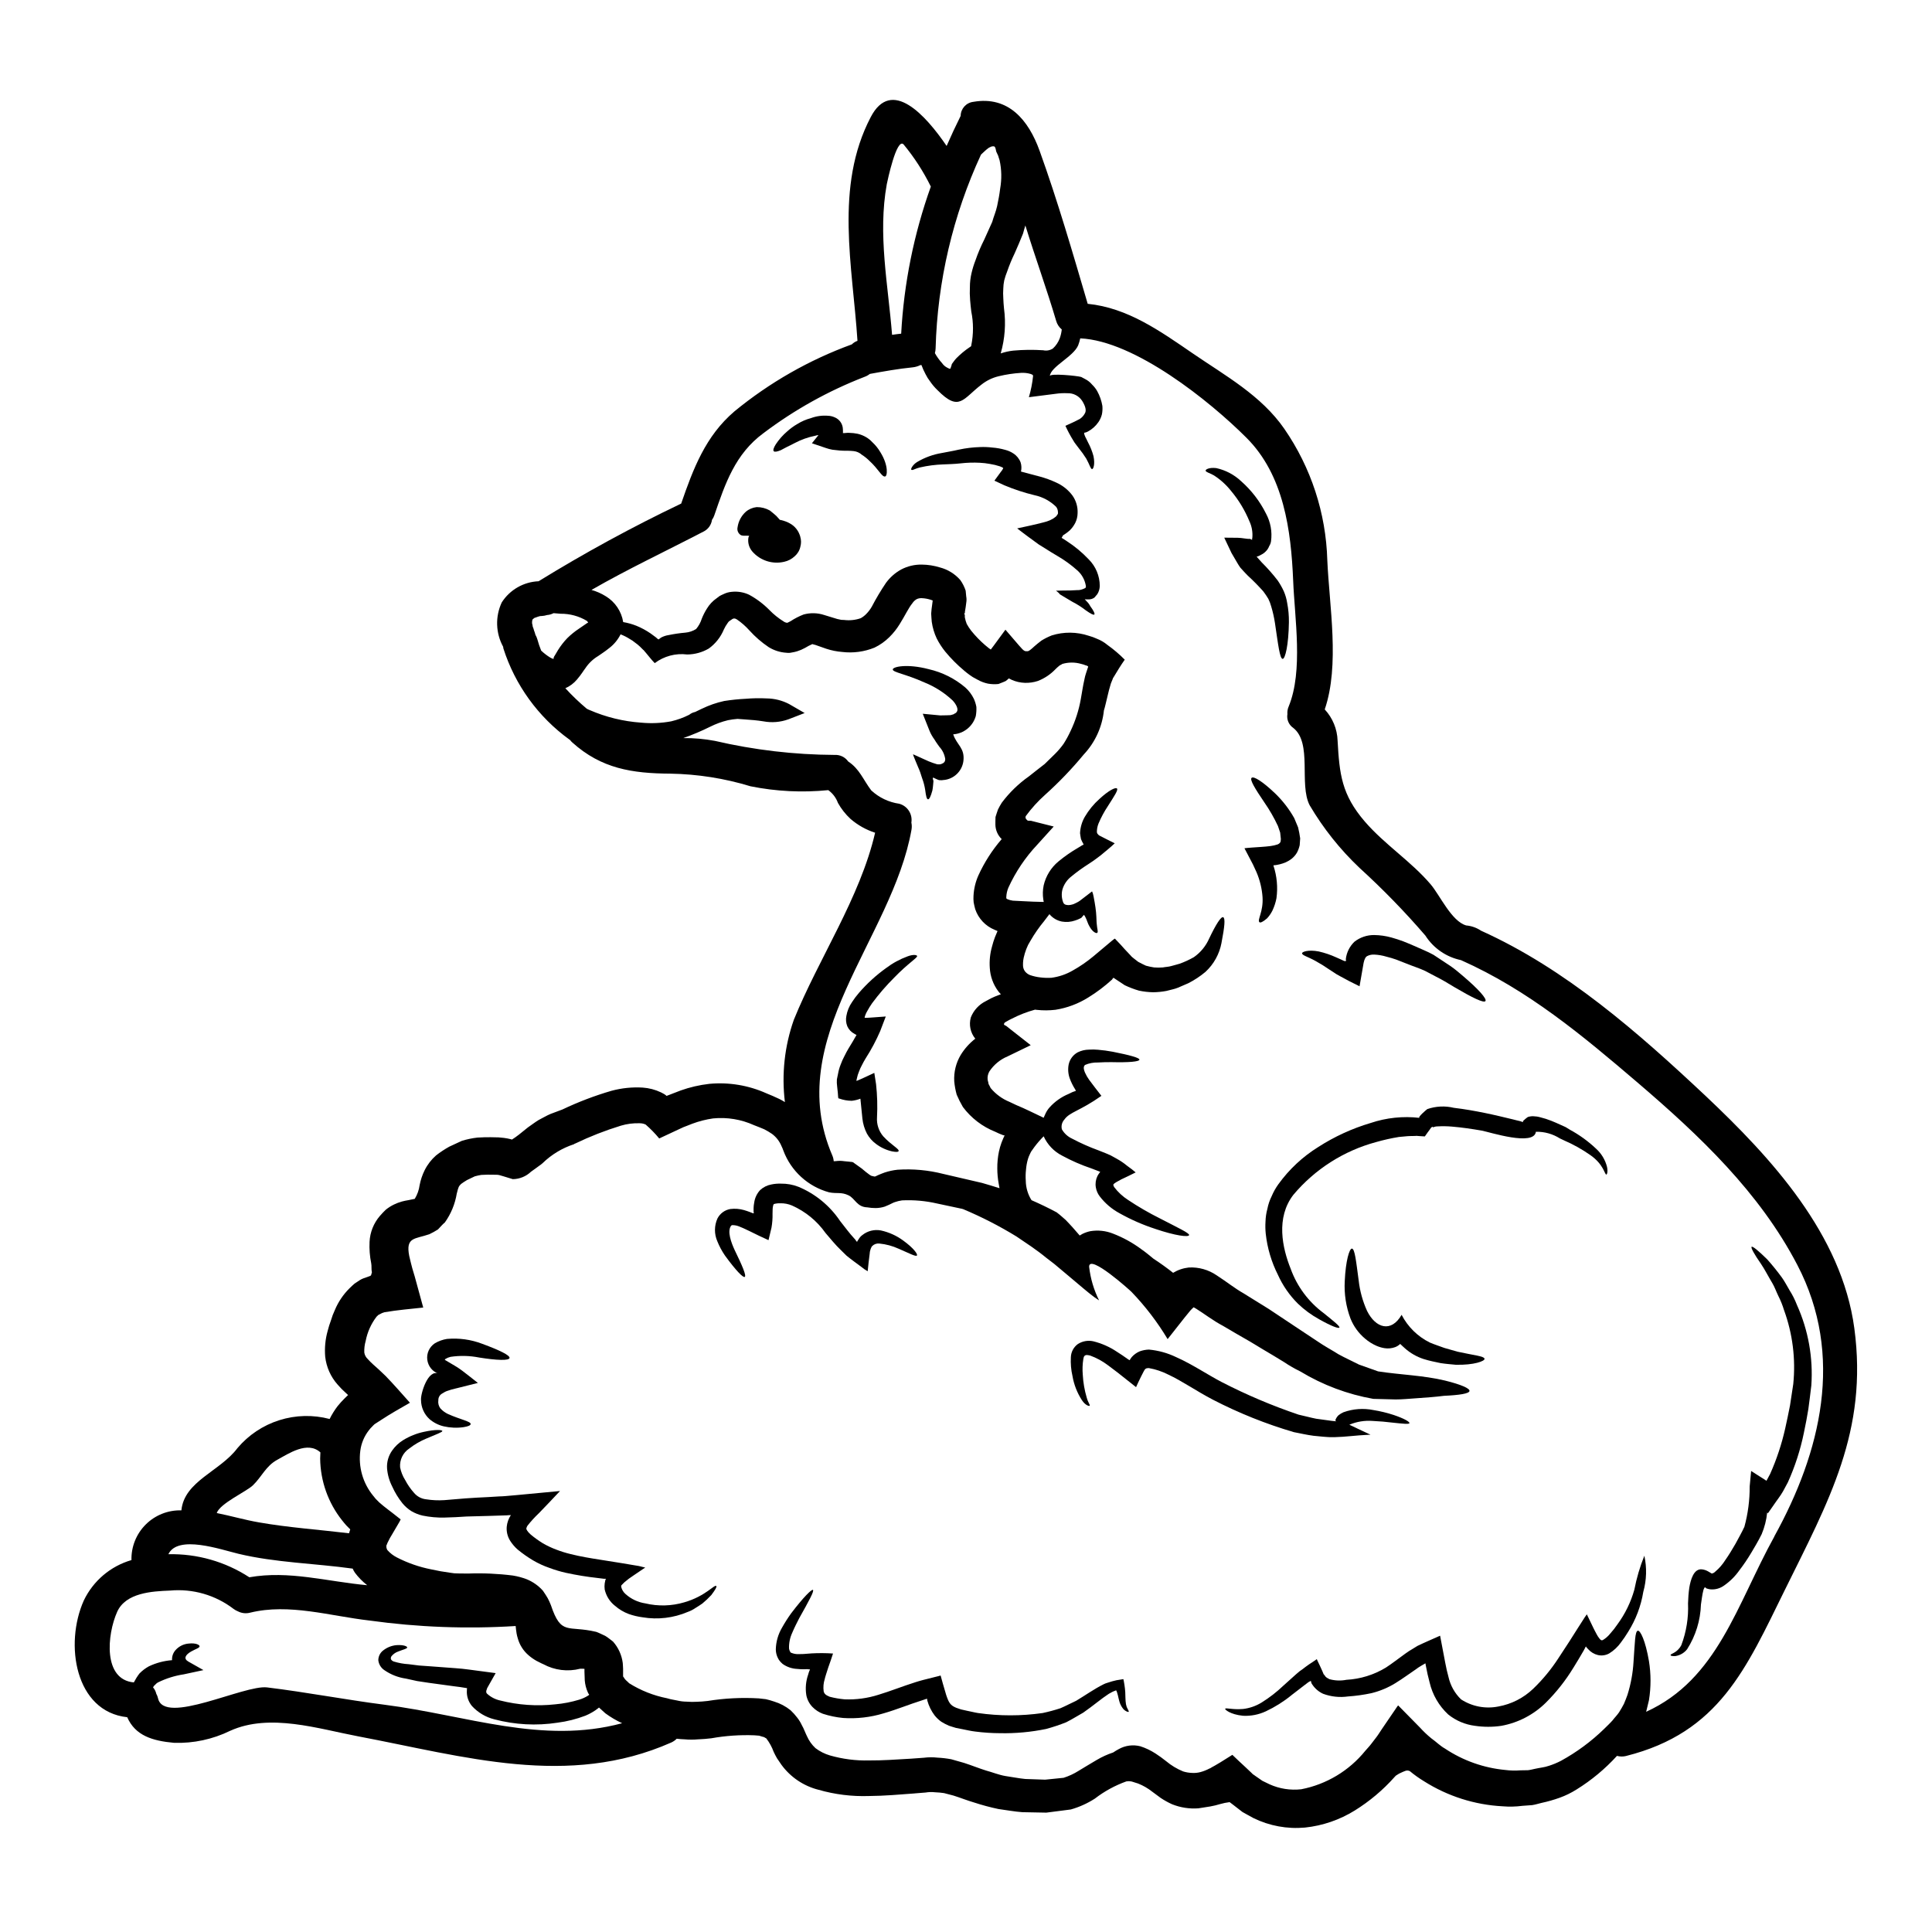
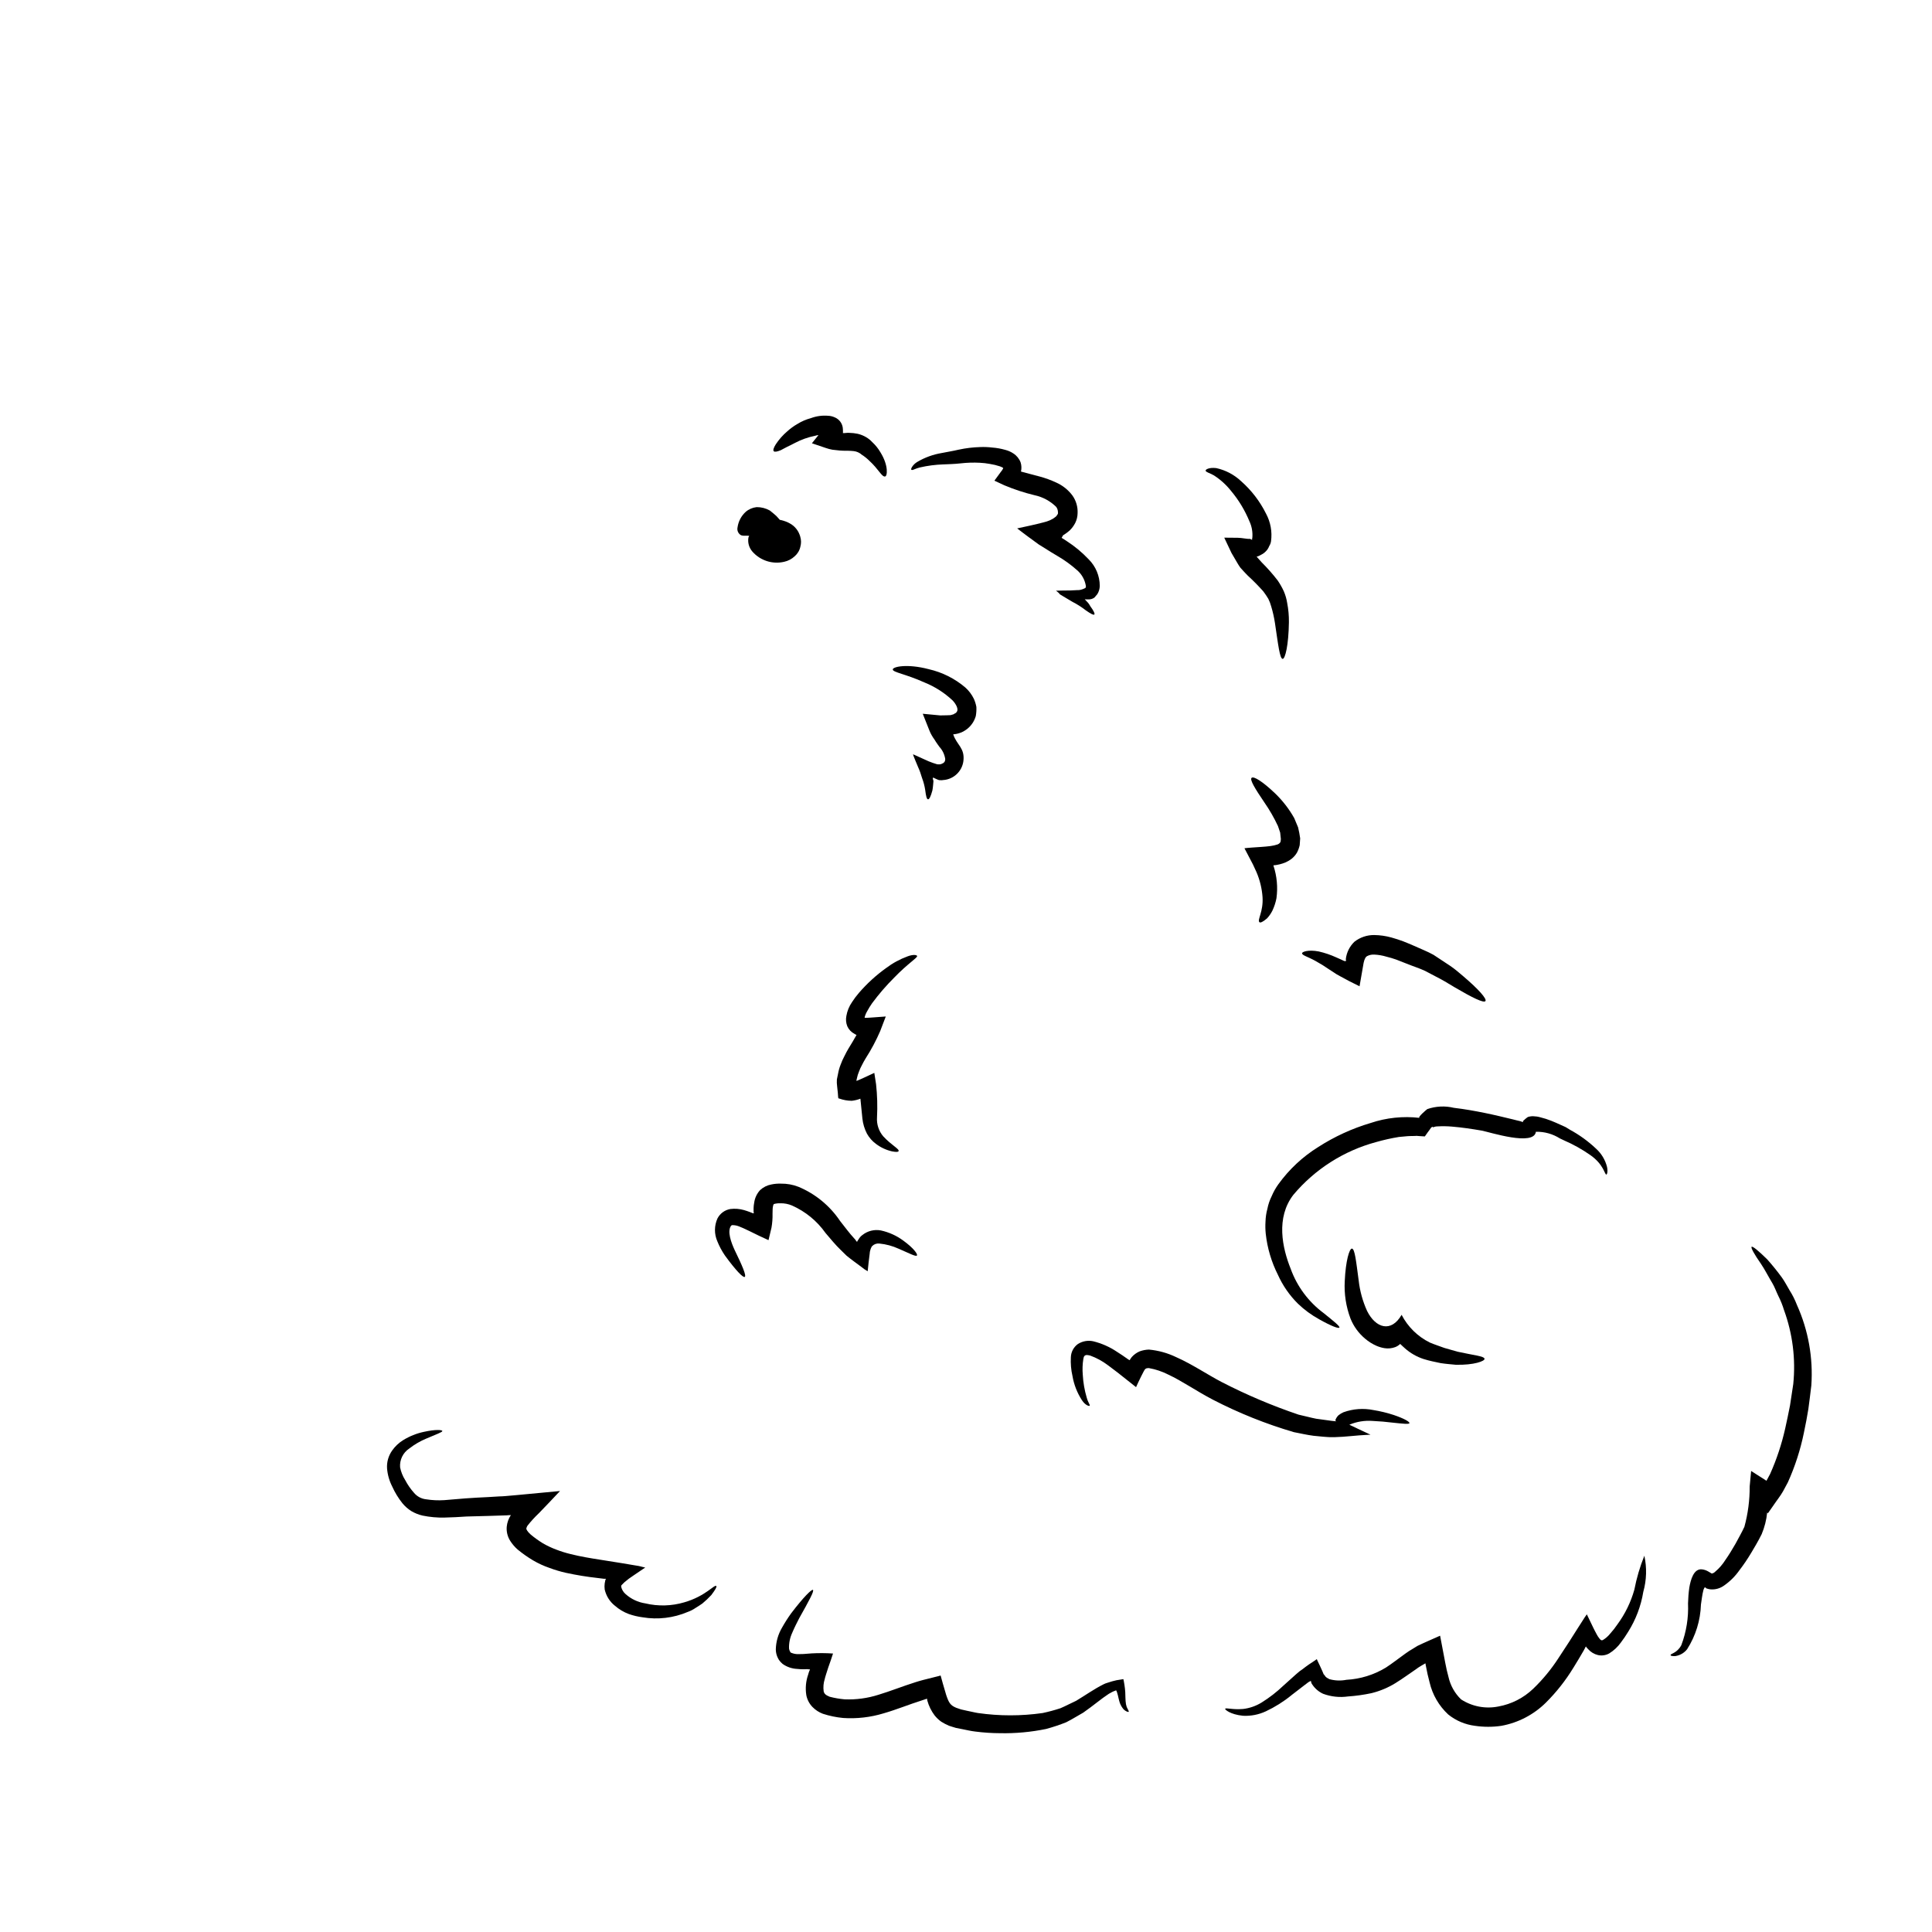
<svg xmlns="http://www.w3.org/2000/svg" fill="#000000" width="800px" height="800px" version="1.1" viewBox="144 144 512 512">
  <g>
-     <path d="m285.18 308.04h-0.031v0.031c0-0.02 0.016-0.031 0.031-0.031zm13.707 278.25-0.031-0.031c-0.363-0.031-0.723-0.039-1.086-0.031-3.301 0.855-6.805 0.422-9.797-1.207-0.559-0.215-1.238-0.621-1.832-0.898-0.762-0.43-1.48-0.938-2.137-1.52-1.348-1.172-2.316-2.715-2.789-4.434-0.133-0.418-0.234-0.844-0.312-1.273-0.062-0.371-0.121-0.898-0.152-1.055l-0.094-0.93c-12.938 0.816-25.918 0.328-38.754-1.457-10.383-1.18-21.297-4.621-31.621-2.078h-0.004c-1.094 0.289-2.254 0.156-3.254-0.367-0.398-0.16-0.773-0.371-1.117-0.625-4.809-3.684-10.832-5.422-16.867-4.863-4.723 0.184-11.688 0.555-13.98 5.609-2.727 6.109-3.781 17.984 4.406 18.727 0.426-0.828 0.922-1.617 1.488-2.359 0.727-0.75 1.562-1.387 2.477-1.891 1.938-0.926 4.031-1.48 6.168-1.645-0.062-0.934 0.238-1.855 0.84-2.574 0.898-1.059 2.18-1.719 3.566-1.828 1.969-0.215 2.945 0.395 2.883 0.742-0.031 0.434-0.961 0.648-2.231 1.363-1.52 0.871-2.106 1.895-0.742 2.668l4 2.262-5.176 1.113-0.008 0.004c-2.379 0.355-4.691 1.078-6.852 2.141-0.496 0.246-0.711 0.648-1.117 0.961-0.043 0.133-0.117 0.25-0.215 0.344 0.426 0.484 0.727 1.07 0.867 1.703 0.215 0.379 0.371 0.785 0.465 1.207 1.613 7.285 22.828-3.629 28.895-2.887 10.449 1.27 20.711 3.258 31.125 4.59 21.766 2.789 41.793 10.605 62.977 4.898v0.004c-1.57-0.727-3.066-1.609-4.461-2.637-0.559-0.496-1.117-0.992-1.676-1.52h-0.004c-0.078 0.055-0.148 0.121-0.215 0.188-1.031 0.809-2.168 1.469-3.379 1.969-2.387 0.91-4.875 1.535-7.41 1.859-5.582 0.859-11.281 0.551-16.738-0.898-2.269-0.566-4.32-1.785-5.906-3.504-0.98-1.164-1.469-2.664-1.359-4.184l0.027-0.527c-0.004 0.035 0.008 0.066 0.031 0.09 0-0.09 0.125-0.09-0.152-0.152-1.145-0.184-2.262-0.375-3.441-0.496-2.293-0.312-4.527-0.621-6.606-0.902-1.051-0.152-2.074-0.309-3.07-0.465-1.023-0.215-2.016-0.434-2.945-0.648-2.047-0.289-4-1.055-5.703-2.231-0.902-0.598-1.492-1.562-1.613-2.637 0.004-0.938 0.41-1.832 1.113-2.449 1.051-0.891 2.352-1.434 3.723-1.551 1.922-0.121 2.852 0.344 2.816 0.621 0 0.34-0.961 0.496-2.418 1.082h0.004c-0.664 0.234-1.25 0.645-1.703 1.184-0.199 0.238-0.27 0.562-0.184 0.863 0.168 0.277 0.434 0.488 0.742 0.59 1.289 0.398 2.621 0.637 3.969 0.715 0.898 0.121 1.797 0.215 2.727 0.344 0.992 0.059 1.969 0.152 3.039 0.215 2.109 0.152 4.328 0.312 6.637 0.496 1.145 0.062 2.363 0.215 3.594 0.371 2.328 0.312 4.652 0.621 7.039 0.934l-1.457 2.57-0.789 1.398c-0.09 0.246-0.152 0.496-0.246 0.742v0.121c-0.039 0.246 0.055 0.492 0.246 0.652 0.965 0.875 2.141 1.484 3.414 1.766 4.766 1.211 9.711 1.559 14.602 1.023 2.164-0.188 4.305-0.605 6.383-1.238 0.832-0.258 1.625-0.621 2.363-1.086 0.09-0.062 0.184-0.152 0.281-0.215l-0.004-0.004c-0.16-0.207-0.293-0.438-0.391-0.68-0.434-0.984-0.699-2.031-0.789-3.102-0.078-2.305-0.117-2.93-0.078-3.051zm336.53-90.281c3.656 27.254-6.82 45.824-18.449 69.414-10.234 20.77-17.363 37.73-42.039 43.93v0.004c-0.793 0.195-1.625 0.184-2.414-0.031-3.141 3.445-6.738 6.441-10.699 8.898-1.414 0.895-2.922 1.633-4.496 2.199-1.57 0.562-3.176 1.02-4.805 1.367-0.789 0.184-1.641 0.465-2.481 0.586l-2.574 0.188c-1.738 0.227-3.492 0.27-5.238 0.125-7.398-0.383-14.574-2.668-20.832-6.633-1.328-0.805-2.594-1.707-3.785-2.699-0.84-0.34-1.18-0.09-2.856 0.684-0.277 0.152-0.555 0.34-0.836 0.527-0.125 0.121-0.246 0.277-0.375 0.395h0.004c-3.062 3.434-6.602 6.406-10.508 8.836-4.004 2.484-8.52 4.035-13.207 4.527-4.691 0.426-9.41-0.441-13.641-2.512-0.992-0.559-1.969-1.055-2.918-1.613-0.836-0.648-1.703-1.305-2.543-1.969l-0.617-0.465-0.246-0.184c-0.859 0.105-1.711 0.281-2.543 0.523-0.844 0.258-1.703 0.465-2.574 0.621l-3.148 0.496c-2.387 0.18-4.785-0.191-7.008-1.086-1.047-0.477-2.051-1.035-3.008-1.676l-2.262-1.672c-1.129-0.891-2.383-1.613-3.723-2.141-0.586-0.152-1.363-0.465-1.828-0.559-0.418-0.074-0.848-0.074-1.27 0-3 1.074-5.816 2.613-8.34 4.559-1.977 1.273-4.129 2.246-6.391 2.883-2.137 0.281-4.328 0.559-6.481 0.836-2.109-0.027-4.215-0.09-6.356-0.121-2.137-0.152-4.215-0.559-6.352-0.84-2.148-0.453-4.269-1.023-6.356-1.703-2.016-0.59-3.75-1.305-5.551-1.863l-2.481-0.648c-0.781-0.117-1.57-0.191-2.359-0.219-0.848-0.098-1.703-0.078-2.543 0.066l-2.695 0.215-0.312 0.031c-3.781 0.281-7.844 0.648-12.027 0.68-4.492 0.148-8.98-0.406-13.301-1.645-3.961-0.992-7.449-3.336-9.859-6.633l-1.18-1.734c-0.344-0.559-0.59-1.117-0.871-1.676-0.469-1.293-1.133-2.504-1.969-3.594-0.312-0.094-0.434-0.375-1.117-0.465-0.281-0.062-0.465-0.188-0.789-0.246l-1.211-0.094v-0.004c-3.828-0.148-7.664 0.113-11.438 0.789-1.117 0.121-2.231 0.246-3.473 0.281v-0.004c-1.215 0.109-2.441 0.109-3.66 0-0.68-0.031-1.363-0.062-2.047-0.156-0.41 0.414-0.895 0.75-1.426 0.992-27.375 12.121-54.875 3.691-82.898-1.609-10.668-2.016-23.5-6.231-34.012-1.488-4.617 2.258-9.715 3.352-14.852 3.191-5.797-0.527-10.293-1.922-12.434-6.789-13.828-1.488-16.676-19.41-11.5-30.941 2.488-5.203 7.082-9.098 12.625-10.703-0.086-3.527 1.281-6.938 3.785-9.43 2.504-2.492 5.918-3.848 9.449-3.746 0.742-7.75 10.234-10.324 14.852-16.492 2.922-3.469 6.769-6.035 11.094-7.402 4.328-1.367 8.949-1.48 13.336-0.32 0.602-1.215 1.316-2.367 2.141-3.441 0.57-0.707 1.18-1.379 1.828-2.016l0.809-0.789 0.031-0.031 0.094-0.059v-0.031h-0.031l-0.527-0.496v0.004c-0.797-0.703-1.543-1.457-2.234-2.266-1.832-2.059-2.977-4.637-3.285-7.379-0.191-2.293 0.027-4.606 0.648-6.82 0.238-0.945 0.527-1.879 0.871-2.793 0.277-0.953 0.629-1.887 1.055-2.789 0.895-2.133 2.199-4.074 3.84-5.703 0.469-0.434 0.871-0.871 1.367-1.27l1.457-0.961c1.148-0.711 2.945-0.93 2.945-1.336v-0.031l0.195-0.648c-0.188-0.789-0.031-1.613-0.188-2.449h-0.004c-0.375-1.855-0.52-3.754-0.43-5.644 0.121-2.523 1.082-4.934 2.727-6.852 0.496-0.559 1.023-1.145 1.551-1.641 0.676-0.551 1.414-1.02 2.199-1.398 0.668-0.324 1.363-0.586 2.078-0.789 0.57-0.152 1.152-0.277 1.738-0.367l1.676-0.344s0-0.031 0.027-0.031c0.664-1.098 1.098-2.32 1.27-3.594 0.262-1.379 0.711-2.711 1.336-3.969 0.746-1.496 1.781-2.832 3.039-3.934 1.098-0.852 2.258-1.617 3.473-2.297l3.348-1.551c1.348-0.414 2.727-0.703 4.125-0.863 1.238-0.062 2.633-0.125 3.504-0.094l1.457 0.031c0.395-0.008 0.789 0.012 1.18 0.062l0.93 0.094c0.594 0.078 1.184 0.191 1.766 0.336 0.395 0.125 0.156 0.062 0.281 0.094 0.031 0.031 0.062-0.031 0.125-0.062l0.836-0.559 0.621-0.465 0.215-0.152 2.449-1.969c0.965-0.652 1.863-1.367 2.856-1.969 1.055-0.527 2.109-1.18 3.148-1.609l3.148-1.18c4.203-2 8.562-3.66 13.035-4.965 2.691-0.723 5.484-1.008 8.266-0.84 1.676 0.117 3.32 0.547 4.836 1.27 1.457 0.715 1.367 0.902 1.457 0.934 0.156-0.031 0.434-0.188 0.652-0.246l3.066-1.18v-0.004c2.469-0.879 5.027-1.473 7.629-1.766 5.176-0.484 10.387 0.383 15.129 2.512 1.117 0.438 2.231 0.934 3.348 1.461h0.004c0.531 0.258 1.047 0.547 1.547 0.863-0.906-7.348-0.098-14.809 2.359-21.793 6.606-16.309 17.547-32.34 21.547-49.594-2.391-0.77-4.606-2.016-6.512-3.656-1.332-1.23-2.461-2.664-3.344-4.25-0.473-1.305-1.316-2.445-2.422-3.281-0.062-0.031-0.09-0.062-0.152-0.094v-0.004c-6.875 0.688-13.812 0.344-20.586-1.023-6.894-2.102-14.047-3.227-21.254-3.348-10.137-0.062-18.289-1.332-25.977-8.266-0.223-0.191-0.422-0.41-0.59-0.648-0.062-0.062-0.125-0.062-0.184-0.125l-0.004-0.004c-8.258-5.977-14.387-14.438-17.488-24.148-0.031-0.121-0.031-0.281-0.062-0.434-1.988-3.633-2.125-8-0.371-11.75 2.144-3.356 5.789-5.449 9.766-5.613 12.223-7.527 24.836-14.398 37.789-20.586 3.191-9.238 6.445-17.891 14.105-24.43 9.297-7.637 19.82-13.645 31.125-17.762 0.414-0.426 0.926-0.746 1.488-0.934-1.27-19.715-6.141-40.828 3.504-59.277 5.512-10.629 14.602-0.465 20.121 7.629 1.18-2.699 2.422-5.363 3.719-7.969 0.027-1.918 1.477-3.512 3.379-3.723 9.27-1.609 14.602 4.805 17.547 12.988 4.773 13.242 8.773 27.035 12.742 40.539 10.57 1.055 19.16 7.195 27.844 13.145 8.684 5.953 18.137 11.133 24.273 19.996v0.004c7.074 10.254 11.027 22.336 11.379 34.785 0.527 12.121 3.348 27.812-0.68 39.562 2.094 2.254 3.305 5.191 3.406 8.266 0.496 8.898 1.055 14.293 7.223 21.457 5.273 6.106 12.25 10.539 17.426 16.617 2.422 2.816 5.551 9.84 9.445 10.91 1.41 0.129 2.762 0.609 3.938 1.398 22.434 10.109 41.668 27.031 59.465 43.746 17.465 16.469 36.098 36.715 39.445 61.609zm-21.207 55.156c12.34-22.324 18.633-47.934 6.109-71.926-10.043-19.285-25.918-34.289-42.258-48.273-14.73-12.594-29.125-24.617-46.879-32.52h0.004c-3.898-0.809-7.305-3.156-9.449-6.512-5.441-6.316-11.262-12.301-17.426-17.914-5.172-4.891-9.625-10.484-13.238-16.617-2.887-5.582 0.789-16.492-4.371-20.523h-0.004c-1.168-0.809-1.758-2.227-1.52-3.629-0.059-0.699 0.059-1.402 0.344-2.047 3.871-9.422 1.574-23.344 1.18-33.359-0.559-13.27-2.449-27.945-12.402-37.855-9.672-9.672-29.574-25.672-44.023-26.32v0.004c-0.141 0.633-0.328 1.254-0.555 1.859-1.305 3.035-7.258 5.609-7.508 8.121 0.094-0.789 7.285-0.062 8.309 0.246 0.344 0.156 0.715 0.395 1.055 0.559l0.004 0.004c0.703 0.352 1.328 0.848 1.828 1.453 0.535 0.512 0.996 1.098 1.363 1.738 0.672 1.215 1.133 2.539 1.367 3.906 0.066 0.758 0.027 1.52-0.125 2.266-0.184 0.73-0.5 1.426-0.93 2.047-0.711 1.031-1.656 1.883-2.758 2.477-0.305 0.18-0.641 0.297-0.992 0.34-0.09 0.156 0.031 0.438 0.125 0.715h0.004c0.098 0.273 0.223 0.539 0.367 0.789 0.184 0.371 0.344 0.68 0.496 1.02 0.625 1.16 1.113 2.387 1.457 3.66 0.469 2.231-0.059 3.473-0.371 3.441-0.395 0-0.621-1.113-1.52-2.727v-0.004c-0.609-0.98-1.281-1.922-2.016-2.82-0.215-0.309-0.465-0.586-0.68-0.898-0.316-0.387-0.594-0.801-0.836-1.238-0.754-1.219-1.426-2.481-2.016-3.781 1.207-0.527 2.82-1.27 3.879-1.863h-0.004c0.52-0.348 0.941-0.816 1.242-1.363 0.527-0.789 0.215-1.969-0.711-3.445l-0.004 0.004c-0.855-1.277-2.309-2.023-3.844-1.969-1.055-0.051-2.109 0-3.148 0.152-2.32 0.281-4.723 0.59-7.086 0.902 0.543-1.844 0.914-3.734 1.113-5.644-0.09-0.246 0-0.281-0.68-0.527-0.816-0.234-1.664-0.328-2.512-0.277-2.008 0.121-4 0.422-5.953 0.898-1.648 0.395-3.195 1.145-4.523 2.199-4.965 3.781-5.859 7.348-11.66 1.488-0.738-0.699-1.398-1.48-1.969-2.32-0.469-0.598-0.871-1.242-1.207-1.926-0.418-0.781-0.781-1.586-1.086-2.418-0.094 0-0.215 0.031-0.312 0.031-0.652 0.324-1.355 0.52-2.078 0.59-3.781 0.375-7.535 1.055-11.285 1.734-0.426 0.34-0.906 0.605-1.422 0.785-9.57 3.707-18.578 8.727-26.766 14.914-7.477 5.488-10.137 13.332-13.02 21.762-0.145 0.434-0.352 0.844-0.621 1.215-0.188 1.363-1.051 2.539-2.293 3.129-9.891 5.148-20 9.891-29.641 15.441h-0.004c1.336 0.375 2.609 0.938 3.785 1.672 2.473 1.496 4.16 4 4.621 6.852 1.211 0.203 2.398 0.535 3.543 0.992 1.305 0.539 2.551 1.215 3.719 2.016 0.465 0.344 0.934 0.68 1.43 1.055 0.246 0.184 0.465 0.496 0.711 0.527 0.223-0.195 0.461-0.375 0.711-0.527 0.602-0.312 1.254-0.523 1.922-0.621 1.465-0.301 2.945-0.52 4.438-0.648 1.012-0.09 1.988-0.418 2.848-0.961 0.672-0.793 1.176-1.711 1.488-2.699 0.367-0.941 0.828-1.844 1.367-2.699 0.668-1.105 1.566-2.059 2.633-2.789l0.742-0.559c0.312-0.184 0.684-0.34 1.023-0.496 0.699-0.348 1.457-0.559 2.238-0.617 1.551-0.156 3.121 0.109 4.535 0.766 1.992 1.078 3.809 2.449 5.398 4.062 1.129 1.164 2.402 2.184 3.781 3.039 0.27 0.199 0.594 0.316 0.93 0.34 0.066 0.004 0.133-0.02 0.184-0.062 0.094-0.031 0.375-0.188 0.684-0.344l0.004 0.004c1.098-0.727 2.273-1.328 3.5-1.801 1.773-0.48 3.648-0.438 5.394 0.129 1.055 0.309 2.078 0.617 3.148 0.961 0.527 0.184 0.711 0.152 0.992 0.246 0.152 0.031 0.246 0.059 0.434 0.09l0.742 0.031c1.484 0.188 2.992 0.027 4.406-0.465 0.547-0.305 1.051-0.691 1.484-1.145 0.566-0.578 1.059-1.223 1.457-1.926 1.129-2.168 2.383-4.269 3.754-6.297 1.066-1.461 2.441-2.672 4.027-3.543 1.699-0.895 3.594-1.34 5.512-1.297 1.602 0.02 3.191 0.27 4.723 0.742 2.106 0.543 4 1.707 5.43 3.348 0.613 0.863 1.094 1.812 1.422 2.82l0.152 1.574h0.004c0.094 0.531 0.094 1.078 0 1.609-0.121 1.055-0.184 1.398-0.281 1.969-0.184 0.648 0.094 0.648-0.277 0.961 0.309 0.312 0.121 0.648 0.184 0.992h0.004c0.113 0.582 0.281 1.152 0.496 1.703 0.344 0.629 0.738 1.23 1.18 1.801 1.121 1.391 2.363 2.68 3.719 3.844 0.344 0.277 0.652 0.523 0.961 0.789l0.395 0.277c0.031 0.031 0.062 0.062 0.094 0.062 0.152-0.121-0.219 0.344 0.836-1.055l3.07-4.184 3.629 4.215c1.426 1.676 1.52 1.488 2.289 1.488 0.219 0 0.742-0.34 1.766-1.305 0.496-0.434 1.086-0.93 1.863-1.516 0.867-0.535 1.781-0.992 2.731-1.367 3.191-1 6.621-0.965 9.797 0.094 0.742 0.199 1.469 0.465 2.172 0.789 1.012 0.391 1.957 0.945 2.789 1.645 1.641 1.164 3.176 2.473 4.586 3.902-1.055 1.488-1.969 3.008-2.883 4.527-0.176 0.219-0.301 0.473-0.371 0.746l-0.215 0.527h-0.004c-0.156 0.348-0.277 0.711-0.367 1.086-0.469 1.488-0.789 3.191-1.242 4.93-0.121 0.559-0.277 1.086-0.434 1.613l-0.004-0.004c-0.453 4.391-2.336 8.508-5.359 11.719-3.144 3.805-6.562 7.371-10.234 10.668-1.891 1.688-3.598 3.566-5.094 5.613-0.125 0.219-0.125 0.492 0 0.711 0.09 0.09 0.215 0.312 0.309 0.34l0.188 0.188 0.867 0.031 6.016 1.52-4.402 4.863c-3.133 3.336-5.699 7.156-7.598 11.316-0.328 0.77-0.52 1.59-0.559 2.422-0.059 0.711 0.125 0.434 0.094 0.523 0.094 0 0.062 0.125 0.434 0.219l0.215 0.059c0.094 0.031-0.09 0.031 0.246 0.094l0.742 0.152c0.871 0.062 1.645 0.094 2.481 0.125 1.969 0.121 3.844 0.184 5.707 0.215-0.031-0.215-0.094-0.465-0.125-0.68l0.004 0.004c-0.184-1.227-0.152-2.473 0.094-3.691 0.57-2.488 1.945-4.719 3.906-6.352 1.633-1.352 3.375-2.566 5.211-3.629l1.113-0.68c0.059-0.047 0.121-0.078 0.191-0.098 0.027 0 0.184-0.031 0.184-0.062-0.062-0.09 0.031 0.062-0.125-0.277v0.004c-0.227-0.391-0.426-0.793-0.586-1.215-0.094-0.496-0.188-1.023-0.246-1.52l-0.004 0.004c0.062-1.523 0.488-3.008 1.242-4.332 1.051-1.797 2.379-3.422 3.934-4.805 2.449-2.262 4.277-3.148 4.621-2.727s-0.715 1.969-2.391 4.617c-0.98 1.465-1.82 3.023-2.508 4.652-0.301 0.75-0.449 1.551-0.434 2.359 0.062 0.094 0.102 0.199 0.121 0.312 0.094 0.125 0.281 0.281 0.395 0.434 0.105 0.07 0.219 0.137 0.336 0.188l0.559 0.281 1.148 0.586c0.711 0.344 1.426 0.711 2.168 1.086-0.395 0.395-1.023 0.93-1.672 1.488-0.648 0.559-1.305 1.086-1.969 1.641-0.664 0.555-1.363 0.996-2.043 1.52l-1.305 0.871 0.004-0.004c-1.562 0.992-3.066 2.078-4.492 3.258-1.152 0.883-1.988 2.109-2.391 3.5-0.289 1.156-0.199 2.371 0.25 3.473 0.125 0.254 0.348 0.445 0.621 0.527 0.441 0.125 0.91 0.137 1.359 0.031 0.27-0.047 0.535-0.121 0.789-0.215 0.27-0.109 0.531-0.234 0.785-0.375 0.305-0.148 0.594-0.324 0.867-0.523 1.117-0.84 2.172-1.645 3.195-2.453l0.215 0.559 0.184 0.789c0.094 0.527 0.184 1.023 0.281 1.52 0.184 0.93 0.281 1.891 0.375 2.695 0.152 1.797 0.09 2.328 0.184 3.07 0.09 1.336 0.434 2.047 0.152 2.328-0.184 0.281-1.238-0.125-2.078-1.676-0.434-0.68-0.789-1.969-0.992-2.262l0.004-0.004c-0.078-0.184-0.172-0.359-0.273-0.527-0.062-0.059-0.094-0.121-0.156-0.184l-0.062-0.094-0.141 0.18c-0.184 0.215-0.344 0.395-0.465 0.527-0.121 0.133 0.031 0.059-0.375 0.246-0.438 0.223-0.891 0.41-1.359 0.555-1.117 0.387-2.312 0.48-3.473 0.281-1.305-0.25-2.477-0.945-3.32-1.969-0.465 0.621-0.934 1.207-1.398 1.832h0.004c-1.328 1.602-2.523 3.312-3.566 5.113l-0.555 0.965c-0.102 0.156-0.184 0.324-0.25 0.496l-0.375 0.867c-0.152 0.527-0.395 1.055-0.496 1.551h0.004c-0.273 0.883-0.398 1.805-0.371 2.727-0.004 0.566 0.172 1.113 0.496 1.574 0.352 0.461 0.824 0.812 1.359 1.023 0.887 0.305 1.801 0.512 2.731 0.617 0.977 0.125 1.965 0.156 2.945 0.098 1.992-0.262 3.906-0.914 5.641-1.922 1.934-1.078 3.762-2.336 5.461-3.75 1.703-1.43 3.344-2.82 4.992-4.188l0.637-0.492c0.184-0.059 0.375 0.344 0.559 0.465l1.086 1.148c0.68 0.789 1.395 1.551 2.106 2.293l0.527 0.559 0.094 0.121 0.25 0.25c0.059 0.055 0.121 0.105 0.184 0.152l0.496 0.395 0.961 0.742c0.684 0.375 1.367 0.711 2.047 1.023 0.715 0.199 1.438 0.355 2.172 0.465 0.762 0.062 1.527 0.062 2.293 0 0.789-0.152 1.52-0.152 2.262-0.371 0.742-0.215 1.52-0.395 2.234-0.621 1.297-0.469 2.555-1.051 3.754-1.734 1.785-1.246 3.188-2.965 4.059-4.961 1.762-3.691 3.148-5.902 3.719-5.613 0.57 0.293 0.371 2.481-0.465 6.789l0.004 0.004c-0.551 2.953-2.043 5.648-4.254 7.688-1.398 1.172-2.926 2.18-4.551 3.004-0.902 0.375-1.797 0.789-2.731 1.18-0.934 0.395-2.016 0.559-3.098 0.867h-0.004c-1.145 0.215-2.305 0.328-3.469 0.344-1.273-0.023-2.539-0.168-3.785-0.434-1.285-0.375-2.539-0.852-3.75-1.43-0.871-0.586-1.766-1.18-2.668-1.766-0.152-0.059-0.281-0.277-0.395-0.152-0.113 0.121-0.246 0.312-0.281 0.395h0.004c-1.953 1.789-4.07 3.387-6.328 4.773-2.644 1.66-5.598 2.769-8.68 3.258-1.637 0.195-3.293 0.203-4.93 0.027-0.164-0.031-0.328-0.051-0.496-0.059-2.125 0.578-4.184 1.379-6.141 2.387-0.434 0.215-0.898 0.434-1.238 0.652l-0.555 0.309-0.094 0.094h-0.004c-0.109 0.105-0.188 0.242-0.215 0.391 0.039 0.16 0.156 0.289 0.312 0.344 0.09 0.062 0.027-0.031 0.281 0.121l1.332 1.055 5.18 4.062-6.141 2.977h-0.004c-1.965 0.82-3.641 2.207-4.816 3.984-0.367 0.637-0.531 1.371-0.465 2.106 0.031 0.375 0.215 0.789 0.246 1.207 0.184 0.375 0.395 0.684 0.559 1.086 1.336 1.613 3.051 2.871 4.992 3.66 0.559 0.277 1.145 0.555 1.766 0.836 1.145 0.496 2.481 1.055 3.598 1.613 1.238 0.586 2.481 1.18 3.688 1.766 0.152-0.395 0.371-0.789 0.527-1.18 0.27-0.559 0.613-1.082 1.023-1.547 1.402-1.566 3.141-2.797 5.086-3.598 0.598-0.336 1.23-0.598 1.891-0.785-0.031-0.156-0.094-0.305-0.184-0.434-0.582-0.906-1.059-1.875-1.43-2.887-0.426-1.191-0.523-2.477-0.277-3.719 0.297-1.359 1.168-2.523 2.387-3.191 0.934-0.461 1.965-0.707 3.008-0.715 0.785-0.051 1.574-0.043 2.359 0.031 1.312 0.109 2.613 0.285 3.906 0.527 4.59 0.902 7.086 1.613 7.086 2.078 0 0.559-2.82 0.789-7.379 0.68-1.113 0-2.363 0-3.656 0.094h-0.004c-1.16-0.035-2.316 0.188-3.379 0.648-0.34 0.344-0.527 0.789 0 2.047 0.305 0.68 0.676 1.324 1.117 1.926 0.84 1.18 2.137 2.785 3.223 4.215-5.703 4.031-8.402 4.277-9.797 6.262-0.652 0.699-0.906 1.68-0.68 2.606 0.625 1.094 1.582 1.961 2.727 2.481 2.25 1.191 4.582 2.227 6.977 3.098l1.863 0.742c0.215 0.094 0.867 0.344 1.426 0.621l1.574 0.867-0.004 0.004c0.957 0.52 1.859 1.133 2.695 1.828l1.336 0.992 0.961 0.789c-1.27 0.652-2.574 1.27-3.844 1.863-0.617 0.395-1.023 0.496-1.832 1.082-0.121 0.156-0.121 0.156-0.184 0.188-0.031 0.09-0.184 0.09 0.156 0.742 1.023 1.359 2.285 2.523 3.719 3.441 2.695 1.797 5.5 3.422 8.398 4.867 4.898 2.543 7.871 3.906 7.754 4.434-0.156 0.59-3.566 0.184-8.961-1.641v-0.004c-3.269-1.062-6.426-2.441-9.426-4.121-2.07-1.109-3.883-2.644-5.309-4.512-0.527-0.695-0.879-1.504-1.023-2.363-0.18-1.031-0.027-2.098 0.434-3.039 0.195-0.359 0.426-0.703 0.684-1.023 0.09-0.09-0.062-0.121-0.094-0.121s0 0-0.375-0.152l-1.793-0.684v-0.004c-2.676-0.898-5.273-2.027-7.754-3.375-2.184-1.102-3.926-2.918-4.93-5.148-0.879 0.883-1.695 1.824-2.445 2.82l-0.902 1.27c-0.152 0.281-0.184 0.434-0.312 0.648v0.004c-0.199 0.398-0.363 0.812-0.496 1.242-0.277 0.93-0.449 1.883-0.523 2.852-0.113 0.977-0.133 1.965-0.062 2.945 0.023 1.824 0.551 3.606 1.52 5.148 2.199 0.961 4.402 2.016 6.664 3.223 1.18 0.898 1.645 1.395 2.391 2.016 0.586 0.648 1.238 1.27 1.797 1.922l1.922 2.203c0.238-0.16 0.488-0.305 0.742-0.438 0.664-0.32 1.359-0.559 2.078-0.711 2.027-0.336 4.109-0.109 6.016 0.652 2.668 1.027 5.184 2.414 7.481 4.121 1.148 0.789 2.199 1.676 3.254 2.543 1.863 1.207 3.566 2.449 5.18 3.719 1.27-0.77 2.691-1.25 4.168-1.41 2.621-0.137 5.215 0.594 7.379 2.078 2.914 1.891 4.68 3.379 7.129 4.773 2.262 1.395 4.527 2.789 6.691 4.152 2.32 1.52 4.586 3.039 6.758 4.496 2.078 1.367 4.094 2.727 6.078 4.031 1.859 1.305 3.84 2.328 5.641 3.477 1.863 1.02 3.691 1.828 5.43 2.727 1.766 0.617 3.441 1.238 5.055 1.797 5.793 0.898 11.965 1.051 17.668 2.418 4.406 1.086 6.668 2.109 6.543 2.789-0.125 0.68-2.602 1.082-6.758 1.27-2.168 0.281-4.648 0.465-7.781 0.68-1.574 0.094-3.148 0.281-5.023 0.281-1.863-0.062-3.844-0.094-5.902-0.152l-0.004 0.004c-6.844-1.207-13.406-3.672-19.352-7.266-1.492-0.727-2.934-1.555-4.309-2.481-0.871-0.527-1.707-1.023-2.543-1.551-2.109-1.238-4.246-2.539-6.449-3.871-2.387-1.367-4.805-2.754-7.254-4.215-2.449-1.27-5.117-3.316-7.039-4.5-0.465-0.277-0.617-0.371-0.68-0.395l-0.098 0.086c-0.277 0.246-0.539 0.512-0.785 0.785l-1.52 1.863c-1.52 1.922-3.008 3.812-4.496 5.703-2.711-4.523-5.926-8.723-9.582-12.523-0.184-0.215-11.285-10.262-11.223-6.633h0.004c0.352 3.098 1.242 6.109 2.637 8.895-0.82-0.52-1.609-1.09-2.363-1.703-0.23-0.16-0.445-0.336-0.652-0.527l-1.02-0.84c-1.336-1.145-2.668-2.262-3.973-3.344-1.305-1.082-2.57-2.172-3.84-3.223-0.715-0.559-1.43-1.117-2.141-1.645-2.633-2.168-5.332-3.906-7.844-5.613v-0.004c-4.539-2.789-9.285-5.223-14.199-7.285-0.094-0.031-0.188-0.059-0.312-0.09-2.168-0.465-4.328-0.934-6.574-1.398h0.004c-3.047-0.703-6.176-0.984-9.301-0.832-0.656 0.09-1.297 0.246-1.922 0.465-0.289 0.098-0.57 0.219-0.84 0.367l-0.711 0.344c-0.344 0.152-0.68 0.312-1.086 0.465-0.789 0.258-1.617 0.391-2.449 0.395-0.738 0-1.473-0.062-2.199-0.188-2.789-0.09-3.223-2.363-4.992-3.191-1.926-0.93-3.07-0.375-5.117-0.789v0.004c-5.606-1.523-10.129-5.656-12.152-11.102-0.129-0.379-0.285-0.754-0.465-1.113-0.531-1.309-1.41-2.445-2.543-3.285-0.656-0.449-1.34-0.855-2.047-1.215-0.898-0.371-1.766-0.742-2.695-1.082-3.398-1.543-7.141-2.164-10.852-1.797-1.875 0.266-3.715 0.734-5.488 1.395l-1.426 0.559c-0.633 0.223-1.258 0.484-1.859 0.785l-5.512 2.574c-1.098-1.328-2.301-2.562-3.598-3.691-0.492-0.227-1.031-0.34-1.574-0.34-1.699-0.059-3.394 0.16-5.023 0.652-4.133 1.27-8.164 2.848-12.062 4.723l-0.121 0.031-0.219 0.152c-3.113 1.02-5.957 2.734-8.309 5.023-0.293 0.258-0.602 0.496-0.926 0.711l-0.59 0.434-1.551 1.117h-0.004c-1.301 1.25-3.031 1.953-4.836 1.969-4.617-1.367-2.977-1.117-5.902-1.18-1.148-0.031-1.734 0.059-2.449 0.059-0.574 0.094-1.145 0.219-1.707 0.375l-2.074 0.992c-0.59 0.344-1.117 0.711-1.551 1.023-0.621 0.648-0.684 0.648-1.148 2.543l-0.004-0.004c-0.449 2.762-1.527 5.379-3.148 7.656-0.68 0.559-1.207 1.238-1.832 1.863h0.004c-0.738 0.469-1.504 0.895-2.297 1.27-3.871 1.336-6.297 0.711-5.332 5.734 0.125 0.59 0.281 1.207 0.438 1.832l0.395 1.52 0.621 2.078c0.789 2.816 1.52 5.512 2.262 8.266-3.383 0.371-6.789 0.648-10.262 1.238-0.438 0.113-0.855 0.293-1.242 0.527l-0.465 0.246v0.004c-0.117 0.145-0.246 0.277-0.395 0.391-1.445 1.891-2.434 4.086-2.883 6.422-0.289 1.004-0.414 2.051-0.371 3.098 0.102 0.668 0.43 1.277 0.93 1.734 0.441 0.492 0.906 0.957 1.395 1.398l1.457 1.305 1.832 1.734c2.262 2.32 4.367 4.773 6.481 7.129-2.543 1.461-5.148 2.918-7.535 4.496l-1.832 1.18c-0.312 0.246-0.375 0.395-0.59 0.586-0.352 0.332-0.672 0.695-0.961 1.086-1.207 1.559-1.98 3.41-2.231 5.363-0.562 4.277 0.672 8.598 3.406 11.934 0.246 0.281 0.438 0.559 0.684 0.84l0.93 0.93c1.457 1.305 3.039 2.391 4.527 3.598l1.145 0.898 0.004-0.004c-0.188 0.422-0.406 0.828-0.652 1.215l-1.457 2.481h0.004c-0.535 0.832-1.012 1.703-1.426 2.602-0.051 0.207-0.137 0.406-0.25 0.59-0.062 0.43 0.027 0.867 0.25 1.238 0.711 0.812 1.574 1.48 2.539 1.969 2.856 1.465 5.902 2.527 9.051 3.148 1.645 0.371 3.383 0.68 5.055 0.898 0.715 0.137 1.445 0.199 2.172 0.188l2.57 0.027c3.965-0.148 7.938 0.027 11.875 0.527 1.262 0.203 2.5 0.535 3.691 0.992 1.641 0.676 3.106 1.715 4.281 3.039l0.742 1.117c0.191 0.281 0.367 0.57 0.527 0.867 0.312 0.594 0.594 1.203 0.836 1.828 2.754 8.215 4.438 5.269 12.027 7.086 0.789 0.281 1.574 0.711 2.363 1.055 0.742 0.434 1.395 1.023 2.078 1.52 1.41 1.59 2.305 3.566 2.574 5.672 0.059 0.465 0.059 1.238 0.09 1.551v1.969c0.031 0.125-0.121-0.152 0.281 0.434 0.246 0.527 0.871 0.902 1.305 1.398h-0.004c3.086 1.938 6.5 3.293 10.074 3.996 1.113 0.344 1.832 0.395 2.664 0.59 0.836 0.199 1.688 0.305 2.543 0.309 0.898 0.074 1.801 0.086 2.699 0.031 0.902-0.031 1.863-0.09 2.856-0.215h-0.004c4.477-0.723 9.02-0.949 13.547-0.684l1.895 0.215v0.004c0.734 0.168 1.457 0.375 2.168 0.621 1.598 0.48 3.082 1.27 4.375 2.32 0.645 0.605 1.234 1.266 1.766 1.969 0.465 0.594 0.863 1.238 1.18 1.922 0.301 0.527 0.566 1.078 0.789 1.641 0.215 0.496 0.434 1.023 0.586 1.305 0.527 1.207 1.297 2.293 2.262 3.191 1.145 0.867 2.438 1.52 3.816 1.926 3.375 0.969 6.875 1.422 10.387 1.332 3.598 0.027 7.285-0.246 11.133-0.469l3.41-0.246h-0.004c1.184-0.152 2.379-0.16 3.566-0.027 1.238 0.059 2.469 0.203 3.688 0.434l3.383 0.961c2.016 0.648 4 1.457 5.797 2.016 1.734 0.465 3.348 1.145 5.117 1.457 1.766 0.246 3.543 0.621 5.301 0.789l5.269 0.184c1.645-0.152 3.285-0.34 4.898-0.496l0.004-0.004c1.383-0.438 2.707-1.051 3.934-1.824 1.488-0.871 3.07-1.895 4.867-2.918h0.004c1.367-0.809 2.82-1.469 4.328-1.969 0.48-0.324 0.977-0.625 1.488-0.898 1.734-0.969 3.777-1.234 5.703-0.742 1.422 0.457 2.777 1.105 4.031 1.922 0.961 0.621 1.895 1.297 2.789 2.012 1.359 1.141 2.887 2.062 4.527 2.731 0.754 0.234 1.535 0.363 2.324 0.395 0.762 0.051 1.527-0.023 2.266-0.219 0.84-0.227 1.648-0.551 2.418-0.961l0.184-0.062 0.395-0.246 0.789-0.434 1.52-0.898c1.023-0.652 2.078-1.305 3.148-1.969 1.086 1.051 2.203 2.098 3.348 3.148l1.703 1.609 0.395 0.395 0.246 0.152 0.434 0.312 1.832 1.27 1.922 0.93h-0.004c2.625 1.18 5.516 1.629 8.375 1.305 6.684-1.293 12.699-4.906 16.984-10.199 0.527-0.621 1.086-1.18 1.574-1.832l1.207-1.574c0.527-0.648 1.023-1.488 1.551-2.262l2.977-4.367 0.742-1.086 0.375-0.559c0.152-0.152 0.246-0.496 0.434-0.184l1.863 1.891 3.688 3.75v-0.004c0.957 1.062 1.992 2.047 3.102 2.949 1.238 0.867 2.289 1.969 3.594 2.695 4.781 3.188 10.281 5.137 16 5.672 1.328 0.172 2.668 0.203 4 0.094l1.969-0.031c0.648-0.062 1.27-0.246 1.891-0.371 1.211-0.281 2.606-0.395 3.66-0.789v0.004c1.109-0.352 2.188-0.797 3.223-1.336 4.164-2.281 8.004-5.117 11.414-8.43 0.789-0.789 1.641-1.574 2.262-2.293 0.559-0.742 1.207-1.367 1.703-2.109 0.496-0.742 0.898-1.52 1.305-2.262 0.34-0.789 0.648-1.574 0.93-2.363 0.898-2.848 1.441-5.797 1.613-8.773 0.371-5.117 0.371-8.121 1.145-8.246 0.652-0.121 2.016 2.606 2.945 8.062v-0.004c0.551 3.43 0.551 6.926 0 10.355-0.25 0.992-0.496 2.016-0.742 3.07 18.934-8.613 23.973-28.363 33.984-46.469zm-181.98-230.04c0.039-0.148 0.09-0.293 0.152-0.434 0-0.152-0.312-0.246-0.434-0.312-0.078-0.031-0.16-0.051-0.246-0.062-0.398-0.168-0.816-0.301-1.238-0.391-1.625-0.461-3.348-0.449-4.965 0.031-0.184 0.184-0.371 0.184-0.648 0.371v-0.004c-0.391 0.312-0.766 0.641-1.117 0.992-1.312 1.383-2.91 2.457-4.684 3.148-1.109 0.363-2.273 0.531-3.438 0.496-1.199-0.039-2.379-0.305-3.477-0.785-0.277-0.121-0.496-0.281-0.789-0.395h0.004c-0.25 0.242-0.512 0.473-0.789 0.68-0.621 0.312-1.305 0.527-1.969 0.809-0.918 0.094-1.844 0.059-2.754-0.094-0.957-0.199-1.879-0.543-2.727-1.023-0.434-0.246-0.867-0.465-1.305-0.711l-0.867-0.59c-0.496-0.371-0.992-0.742-1.457-1.145l0.004-0.004c-1.816-1.516-3.488-3.199-4.996-5.023-0.871-1.086-1.633-2.258-2.262-3.5-0.648-1.387-1.086-2.859-1.301-4.375-0.062-0.742-0.125-1.457-0.156-2.199 0.062-0.742 0.156-1.832 0.246-2.231 0.062-0.496 0.156-1.207 0.156-1.238l0.004-0.004c-0.203-0.09-0.41-0.16-0.625-0.215-0.742-0.23-1.516-0.363-2.293-0.395-0.449-0.02-0.895 0.066-1.305 0.246-0.477 0.273-0.883 0.656-1.18 1.121-0.961 1.145-1.969 3.316-3.348 5.512v-0.004c-0.773 1.266-1.699 2.434-2.758 3.473-1.141 1.125-2.461 2.059-3.902 2.754-2.719 1.109-5.676 1.504-8.59 1.152-1.422-0.113-2.828-0.395-4.184-0.84-0.961-0.344-1.969-0.68-2.918-1.023-0.836-0.184-0.648-0.215-0.789-0.215l0.004-0.004c-0.68 0.293-1.34 0.637-1.969 1.023-0.668 0.371-1.375 0.672-2.106 0.898-0.457 0.137-0.926 0.242-1.398 0.312-0.465 0.113-0.949 0.133-1.426 0.062-1.656-0.102-3.266-0.613-4.684-1.488-1.879-1.262-3.598-2.754-5.117-4.438-0.98-1.098-2.098-2.078-3.316-2.91-0.344-0.125-0.496-0.312-0.648-0.215v-0.004c-0.102-0.051-0.223-0.039-0.312 0.031l-0.184 0.059-0.312 0.215c-0.496 0.344-0.652 0.375-0.961 0.84v0.004c-0.398 0.539-0.742 1.121-1.023 1.734-0.84 2.023-2.223 3.773-3.996 5.055-1.742 1.02-3.723 1.562-5.738 1.574-3.055-0.383-6.133 0.441-8.586 2.293-0.789-0.789-1.551-1.797-2.262-2.637l-0.527-0.617-0.125-0.156-0.031-0.031-0.121-0.09-0.836-0.836-0.008-0.004c-0.414-0.398-0.859-0.762-1.332-1.086-0.422-0.355-0.879-0.668-1.363-0.93-0.77-0.496-1.59-0.914-2.449-1.242-0.688 1.379-1.672 2.59-2.883 3.543l-1.023 0.789-0.742 0.527-1.305 0.898c-1.352 0.805-2.508 1.91-3.379 3.223-0.559 0.711-0.965 1.52-2.234 3.008-0.832 0.988-1.883 1.773-3.066 2.293 1.77 1.934 3.664 3.746 5.672 5.43 0.254 0.141 0.516 0.266 0.789 0.367 4.305 1.867 8.895 2.988 13.578 3.32 2.668 0.258 5.359 0.145 7.996-0.344 1.656-0.391 3.258-0.973 4.777-1.734 0.457-0.371 0.996-0.629 1.574-0.746 0.59-0.281 1.18-0.559 1.797-0.867v0.004c1.883-0.914 3.863-1.602 5.906-2.047 1.898-0.301 3.816-0.496 5.738-0.59 1.832-0.156 3.672-0.188 5.508-0.094 2.074 0.02 4.113 0.531 5.953 1.488l4.125 2.387-4.328 1.672h-0.004c-2.113 0.762-4.394 0.945-6.602 0.527-1.766-0.281-3.285-0.395-4.805-0.496-0.742-0.059-1.363-0.121-2.047-0.152h-0.004c-0.84 0.066-1.68 0.18-2.508 0.344-1.645 0.395-3.234 0.977-4.746 1.734-2.312 1.148-4.695 2.152-7.129 3.008 2.816-0.031 5.633 0.219 8.402 0.742 10.391 2.414 21.016 3.664 31.684 3.719 1.43-0.09 2.805 0.566 3.629 1.738 3.008 1.969 3.969 4.836 6.106 7.66 2.055 1.906 4.637 3.141 7.41 3.539 2.195 0.594 3.586 2.75 3.227 4.992 0.133 0.621 0.145 1.266 0.031 1.891-5.106 28.887-34.281 55.402-20.98 86.336 0.207 0.48 0.332 0.996 0.371 1.52l0.59-0.031c0.75-0.102 1.516-0.09 2.262 0.031l1.27 0.121c0.395 0.094 0.898-0.027 1.207 0.312l2.078 1.488c0.789 0.684 1.457 1.207 2.016 1.613 0.68 0.395 0.309 0.281 0.789 0.395l0.004-0.004c0.184 0.055 0.367 0.098 0.559 0.129 0.094 0.004 0.188-0.008 0.277-0.031 0.059-0.039 0.121-0.07 0.188-0.098l0.527-0.246c0.559-0.246 1.117-0.465 1.703-0.68 1.117-0.371 2.273-0.621 3.445-0.746 4.07-0.273 8.156 0.102 12.109 1.109 3.473 0.789 6.91 1.613 10.293 2.391 1.609 0.465 3.148 0.93 4.617 1.395-0.059-0.395-0.121-0.789-0.215-1.207l-0.004-0.004c-0.242-1.328-0.367-2.676-0.367-4.031-0.016-1.496 0.129-2.992 0.434-4.461 0.168-0.805 0.395-1.594 0.68-2.363l0.465-1.145 0.188-0.395c0.184-0.375 0.121-0.312 0.121-0.344v-0.07c-0.031-0.031-0.184 0-0.215 0s0 0.031-0.121-0.031c-0.711-0.258-1.406-0.555-2.078-0.895-3.418-1.355-6.391-3.629-8.59-6.574-0.617-1.051-1.164-2.137-1.641-3.254-0.324-1.16-0.543-2.344-0.652-3.543-0.141-2.445 0.453-4.871 1.703-6.977 1.02-1.664 2.332-3.133 3.875-4.328-1.297-1.574-1.738-3.684-1.18-5.644 0.742-1.879 2.156-3.414 3.969-4.305l1.363-0.742 0.965-0.438c0.617-0.281 1.145-0.434 1.672-0.648v-0.004c-0.262-0.246-0.5-0.516-0.715-0.805-1.336-1.793-2.109-3.938-2.231-6.168-0.133-1.902 0.062-3.812 0.586-5.644 0.211-0.852 0.477-1.691 0.785-2.512l0.68-1.613c-0.246-0.09-0.586-0.246-0.789-0.34h0.004c-2.41-0.984-4.273-2.965-5.117-5.426-0.184-0.617-0.312-1.27-0.434-1.891h0.004c-0.059-0.555-0.07-1.117-0.035-1.672 0.094-1.852 0.523-3.672 1.273-5.367 1.594-3.504 3.68-6.762 6.199-9.672-1.039-1-1.641-2.371-1.672-3.812-0.031-0.684 0.031-1.367 0.031-2.047 0.184-0.652 0.434-1.305 0.648-1.969 0.305-0.629 0.645-1.238 1.023-1.828 2.016-2.688 4.445-5.043 7.191-6.977 1.461-1.18 2.856-2.234 4.156-3.258 0.898-0.867 1.797-1.734 2.695-2.633 0.852-0.84 1.633-1.754 2.328-2.727 0.707-1.113 1.34-2.273 1.887-3.473 1.262-2.66 2.16-5.473 2.672-8.371 0.312-1.613 0.527-3.383 0.992-5.363l-0.004-0.004c0.098-0.504 0.227-1 0.395-1.488zm-7.379-87.488c0.27-0.754 0.445-1.535 0.527-2.328-0.719-0.594-1.238-1.395-1.488-2.293-2.512-8.492-5.551-16.805-8.156-25.266-0.215 0.711-0.434 1.426-0.617 2.137-0.715 1.734-1.488 3.66-2.231 5.269-0.754 1.551-1.41 3.144-1.969 4.773-0.316 0.777-0.582 1.578-0.789 2.391-0.148 0.715-0.23 1.438-0.246 2.168-0.059 0.824-0.059 1.656 0 2.481 0.031 0.871 0.094 1.832 0.188 2.754 0.539 3.996 0.242 8.062-0.871 11.938 1.078-0.367 2.191-0.617 3.32-0.742 2.637-0.238 5.289-0.27 7.934-0.094 0.887 0.199 1.816 0.031 2.574-0.465 0.816-0.75 1.441-1.684 1.824-2.723zm-15.797-39.652c0.441-2.496 0.391-5.059-0.156-7.535l-0.215-0.652h-0.004c-0.059-0.301-0.164-0.594-0.309-0.867-0.152-0.281-0.371-0.809-0.395-0.871l-0.031-0.246c-0.094-0.281-0.121-0.867-0.496-1.023-0.352-0.059-0.715 0.008-1.023 0.188-0.199 0.078-0.387 0.184-0.559 0.309-0.367 0.281-0.715 0.582-1.051 0.902-0.281 0.281-0.559 0.496-0.84 0.789v-0.004c-7.453 16.121-11.543 33.586-12.027 51.34-0.008 0.43-0.074 0.855-0.188 1.27 0.523 0.949 1.16 1.836 1.891 2.637 0.348 0.516 0.816 0.93 1.367 1.211 0.309 0.125 0.68 0.434 0.867 0.215l0.281-0.836c0.031-0.125 0.094-0.281 0.062-0.312 0.34-0.434 0.742-1.055 1.207-1.551v0.004c1.066-1.086 2.238-2.062 3.5-2.914 0.527-0.312 0.344-0.246 0.434-0.344v0.004c0.027-0.059 0.039-0.125 0.031-0.188 0.602-2.957 0.602-6.004 0-8.961-0.121-0.961-0.215-1.922-0.312-3.039h0.004c-0.098-1.125-0.117-2.25-0.059-3.379-0.004-1.262 0.141-2.519 0.43-3.75 0.27-1.16 0.621-2.301 1.055-3.41 0.652-1.883 1.426-3.715 2.324-5.488 0.715-1.574 1.43-3.129 2.109-4.68 0.395-1.461 0.961-2.637 1.305-4.219 0.34-1.582 0.625-3.141 0.797-4.598zm-18.387-0.559h0.004c-1.961-3.977-4.375-7.715-7.195-11.133-1.859-2.016-4.328 9.84-4.465 10.508-2.418 13.301 0.344 26.602 1.398 39.934 0.789-0.125 1.609-0.219 2.418-0.312l-0.004 0.004c0.719-13.312 3.367-26.449 7.863-39zm-90.852 115.55c0.031-0.023 0.031-0.07 0-0.094l-0.281-0.344v0.004c-2.094-1.262-4.5-1.914-6.941-1.891-0.652-0.062-1.27-0.125-1.895-0.156-0.535 0.289-1.129 0.457-1.734 0.496-0.414 0.133-0.84 0.219-1.273 0.246-0.379-0.016-0.758 0.047-1.113 0.188-0.031 0-0.902 0.34-0.965 0.34-0.164 0.113-0.32 0.238-0.465 0.375-0.051 0.121-0.09 0.242-0.121 0.371 0 0.125-0.031 0.395-0.031 0.621 0.082 0.305 0.145 0.613 0.184 0.93 0.145 0.328 0.258 0.672 0.344 1.02 0.152 0.375 0.277 0.758 0.371 1.152 0.211 0.359 0.375 0.742 0.496 1.145 0.281 1.031 0.621 2.047 1.023 3.039 1.52 1.457 3.629 2.695 3.285 1.969 0.062-0.031 0.062-0.152 0.062-0.215v-0.004c0.023-0.066 0.055-0.125 0.094-0.184l0.246-0.395 0.789-1.332v0.004c0.707-1.133 1.527-2.191 2.453-3.152 0.949-0.934 1.988-1.773 3.098-2.508 0.715-0.496 1.461-0.992 2.172-1.488 0.062-0.031 0.031 0 0.09-0.031 0.066 0.027 0.133-0.035 0.113-0.105zm-58.504 255.12c-1.227-0.953-2.324-2.07-3.254-3.316-0.234-0.34-0.43-0.703-0.59-1.082-10.043-1.398-20.496-1.574-30.309-3.938-4.648-1.113-16.027-5.117-18.539 0.125 7.606-0.176 15.086 1.957 21.457 6.109 10.555-1.863 20.602 1.141 31.234 2.102zm-4.805-13.777c0.09-0.344 0.184-0.68 0.309-1.023l-1.02-1.023c-0.395-0.434-0.742-0.867-1.117-1.336v0.004c-3.711-4.668-5.762-10.438-5.832-16.398 0-0.527 0.031-1.086 0.062-1.645-3.414-3.102-8.402 0.312-11.441 1.969-3.039 1.656-4.09 4.496-6.445 6.758-1.641 1.613-8.742 4.805-9.582 7.348 3.75 0.742 7.441 1.832 11.227 2.481 7.781 1.363 15.871 1.922 23.84 2.883z" />
    <path d="m612.32 544.81c-0.195 1.984-0.688 3.93-1.461 5.766-1.023 2.047-1.859 3.41-2.816 5.023h-0.004c-0.934 1.566-1.957 3.078-3.07 4.527-1.098 1.566-2.461 2.93-4.027 4.027-1.012 0.746-2.25 1.121-3.504 1.055-0.359-0.023-0.715-0.098-1.055-0.215l-0.184-0.062-0.188-0.184c-0.152-0.188-0.34 0-0.371 0.121h-0.004c-0.113 0.203-0.199 0.422-0.246 0.652-0.281 1.082-0.434 2.481-0.621 3.688-0.133 4.207-1.395 8.297-3.656 11.844-0.777 0.992-1.902 1.648-3.152 1.828-0.836 0.031-1.207-0.059-1.238-0.246-0.09-0.434 1.703-0.465 2.856-2.664v-0.004c1.328-3.531 1.93-7.297 1.766-11.066 0.035-1.402 0.148-2.797 0.344-4.188 0.34-1.969 1.145-5.148 3.441-4.805h-0.004c0.582 0.082 1.141 0.281 1.645 0.586l0.84 0.5c0.031 0 0.062 0.027 0.094 0h-0.004c0.32-0.07 0.609-0.234 0.836-0.469 1.066-0.898 1.988-1.961 2.727-3.148 0.902-1.27 1.766-2.727 2.637-4.215 0.789-1.461 1.797-3.254 2.387-4.559 0.949-3.484 1.418-7.086 1.398-10.695l0.383-4.082 4.031 2.57c0.02 0 0.031 0.012 0.031 0.031 0.031-0.031 0 0.031 0.031-0.059l0.961-1.797v-0.004c1.719-3.859 3.047-7.879 3.973-12 0.465-2.047 0.867-4.059 1.27-6.074 0.309-1.969 0.586-3.844 0.867-5.707 0.672-6.633-0.164-13.328-2.449-19.594-0.395-1.301-0.902-2.57-1.52-3.781-0.559-1.145-0.961-2.328-1.551-3.316-1.18-1.969-2.078-3.75-3.008-5.117-1.863-2.668-2.754-4.328-2.512-4.559 0.242-0.227 1.703 0.93 4.125 3.316h0.004c1.379 1.547 2.684 3.16 3.902 4.832 0.711 0.992 1.305 2.141 2.016 3.348v0.004c0.785 1.234 1.445 2.543 1.969 3.91 3.008 6.684 4.32 14.012 3.812 21.328-0.246 2.047-0.496 4.121-0.789 6.262-0.344 2.047-0.711 4.121-1.18 6.262-0.922 4.527-2.348 8.934-4.246 13.145l-1.27 2.363c-0.711 1.27-1.734 2.512-2.574 3.781l-1.305 1.863-0.184 0.215z" />
    <path d="m579.77 556.28c0.691 3.168 0.598 6.457-0.281 9.582-0.617 3.754-1.977 7.348-4 10.57-0.59 0.973-1.23 1.914-1.918 2.824-0.828 1.168-1.883 2.16-3.102 2.91-0.914 0.516-1.988 0.672-3.008 0.438-0.996-0.242-1.895-0.785-2.574-1.551l-0.434-0.465-0.156-0.246c-0.09 0-0.152 0.246-0.215 0.34l-0.395 0.742c-0.84 1.457-1.766 3.008-2.727 4.559h-0.004c-2.047 3.359-4.492 6.461-7.285 9.238-3.219 3.184-7.324 5.324-11.781 6.137-2.324 0.344-4.684 0.344-7.008 0-2.598-0.324-5.051-1.363-7.086-3.004-2.457-2.277-4.176-5.234-4.934-8.496-0.395-1.457-0.711-2.887-0.961-4.246h0.004c-0.066-0.242-0.109-0.492-0.129-0.746v-0.031c-0.027 0-0.027-0.031-0.09 0l-1.117 0.648v0.004c-0.453 0.258-0.891 0.547-1.305 0.867-1.703 1.145-3.543 2.512-5.457 3.688h0.004c-1.977 1.219-4.129 2.117-6.383 2.668-2.047 0.434-4.117 0.727-6.203 0.867-2.223 0.316-4.492 0.07-6.594-0.711-1.141-0.523-2.117-1.352-2.82-2.391l-0.246-0.371h0.031l-0.031-0.062c-0.031-0.031-0.031-0.094-0.062-0.121l-0.062-0.344c-0.062-0.246-0.312 0.062-0.496 0.094l-0.281 0.184-0.898 0.68c-1.238 0.961-2.422 1.863-3.543 2.727l0.004 0.008c-2.074 1.684-4.344 3.109-6.762 4.246-1.887 0.879-3.961 1.285-6.043 1.18-3.445-0.344-4.836-1.676-4.742-1.832 0.121-0.395 1.828 0.281 4.723 0.031v0.004c1.746-0.203 3.426-0.785 4.926-1.707 2.07-1.285 4.004-2.785 5.766-4.465 1.086-0.961 2.203-1.969 3.383-3.039l0.93-0.789c0.559-0.375 1.117-0.789 1.645-1.211 0.527-0.426 1.145-0.789 1.766-1.207l0.898-0.617 0.215-0.156c0.062-0.031 0.094 0.125 0.125 0.188l0.215 0.465c0.312 0.648 0.617 1.27 0.898 1.922 0.156 0.344 0.312 0.648 0.465 1.055l0.125 0.312c0 0.031 0.094 0.09 0.152 0.184l0.062 0.062 0.125 0.152c0.281 0.527 0.742 0.68 1.238 0.961l0.008-0.004c1.457 0.398 2.984 0.453 4.465 0.16 3.695-0.199 7.281-1.309 10.445-3.227 1.676-1.082 3.285-2.363 5.18-3.719 0.496-0.312 0.93-0.68 1.457-0.961l1.766-1.086c1.922-0.93 4-1.797 5.984-2.695 0.465 2.363 0.902 4.773 1.367 7.191 0.246 1.305 0.527 2.574 0.867 3.781l-0.004-0.004c0.512 2.25 1.664 4.301 3.32 5.906 2.922 1.898 6.473 2.578 9.891 1.887 3.461-0.621 6.66-2.25 9.207-4.68 2.551-2.445 4.805-5.184 6.727-8.152 0.965-1.488 1.926-2.945 2.856-4.367 0.789-1.207 1.52-2.422 2.262-3.566 0.84-1.238 1.645-2.664 2.391-3.66 0.586 1.211 1.145 2.391 1.703 3.543 0.281 0.621 0.59 1.117 0.867 1.676l-0.004-0.004c0.223 0.441 0.492 0.859 0.809 1.242 0.395 0.496 0.527 0.465 0.871 0.371l-0.004-0.004c0.754-0.457 1.422-1.043 1.969-1.734 0.684-0.762 1.316-1.57 1.891-2.418 2.039-2.773 3.562-5.894 4.492-9.207 0.594-3.078 1.48-6.09 2.652-8.996z" />
    <path d="m569.88 453.26c0.281 1.336-0.031 2.016-0.184 2.016-0.465 0-0.648-2.637-4.215-5.148-2.188-1.535-4.523-2.844-6.977-3.906-0.375-0.184-0.742-0.344-1.117-0.527-1.898-1.203-4.109-1.816-6.356-1.766-0.527 3.906-12.121 0.121-14.387-0.312-2.539-0.434-5.176-0.836-7.84-1.055-1.258-0.109-2.523-0.129-3.781-0.059-0.438 0-0.867 0.086-1.273 0.246-0.035-0.055-0.078-0.109-0.125-0.156-0.121 0.094-0.312 0.156-0.371 0.246l-0.344 0.496-0.152 0.215-0.375 0.496-0.789 1.117-1.52-0.094-0.711-0.059-0.34 0.031-1.461 0.027c-0.961 0.031-1.922 0.188-2.914 0.246l0.008 0.004c-2.008 0.332-3.996 0.777-5.953 1.336-8.574 2.305-16.238 7.188-21.949 13.984-4.68 6.074-2.945 14.074-0.68 19.68h-0.004c1.691 4.637 4.703 8.68 8.66 11.629 2.82 2.262 4.438 3.566 4.215 3.879-0.219 0.312-2.106-0.375-5.359-2.203v-0.004c-2.043-1.121-3.934-2.508-5.613-4.121-2.227-2.203-4.027-4.801-5.312-7.656-1.719-3.406-2.812-7.09-3.227-10.883-0.113-1.082-0.133-2.172-0.062-3.254 0.031-1.133 0.199-2.254 0.496-3.348 0.227-1.172 0.613-2.312 1.148-3.379 0.469-1.113 1.062-2.172 1.77-3.148 2.848-3.945 6.438-7.297 10.57-9.863 4.297-2.762 8.961-4.902 13.855-6.356 4.176-1.406 8.613-1.871 12.988-1.363-0.652-0.09 1.891-2.231 2.047-2.32v-0.004c2.254-0.781 4.688-0.902 7.008-0.344 2.914 0.344 5.641 0.84 8.246 1.367 2.606 0.527 5.086 1.145 7.438 1.703 0.621 0.152 1.18 0.312 1.766 0.434 0.395 0.094 0.344 0.094 0.395 0.125l0.184 0.059 0.375 0.094c0.027-0.031-0.094-0.152-0.062-0.246 0-0.016 0.016-0.031 0.031-0.031 0.031-0.062 0.09-0.09 0.152-0.152h0.004c0.336-0.328 0.699-0.629 1.086-0.902 0.469-0.16 0.961-0.23 1.457-0.215 0.629 0.012 1.254 0.105 1.859 0.277 0.992 0.242 1.965 0.551 2.914 0.93 0.871 0.344 1.703 0.715 2.512 1.086 0.434 0.184 0.871 0.395 1.305 0.59 0.34 0.215 0.711 0.434 1.055 0.648l-0.004 0.004c2.547 1.371 4.902 3.074 7.004 5.062 1.43 1.293 2.441 2.977 2.91 4.848z" />
    <path d="m531.75 402.69c4.125 3.504 6.324 6.016 5.902 6.606-0.422 0.59-3.473-0.902-8.062-3.598-1.145-0.648-2.363-1.457-3.688-2.168-1.328-0.711-2.754-1.461-4.246-2.234-1.52-0.711-3.223-1.238-4.898-1.922-0.898-0.344-1.766-0.68-2.695-1.055l-0.004-0.004c-0.863-0.305-1.742-0.57-2.633-0.785-1.055-0.32-2.148-0.508-3.254-0.555-0.668-0.035-1.336 0.113-1.926 0.434-0.34 0.184-0.648 0.742-0.867 1.734-0.375 2.141-0.742 4.215-1.086 6.231-1.863-0.898-3.598-1.797-5.148-2.664-0.34-0.184-0.867-0.465-1.051-0.59l-0.59-0.395c-0.395-0.246-0.789-0.496-1.145-0.742-1.211-0.844-2.461-1.621-3.754-2.328-2.074-1.145-3.504-1.457-3.543-2.016-0.031-0.395 1.609-1.023 4.402-0.496 1.598 0.363 3.16 0.891 4.652 1.574 0.395 0.184 0.836 0.371 1.266 0.559l0.652 0.309c0.246 0.125 0.152 0.062 0.246 0.094 0.215 0.031 0.371 0.031 0.434-0.031h0.004c0.004-0.148-0.016-0.293-0.066-0.434 0.191-1.773 1.004-3.422 2.297-4.652 1.488-1.16 3.324-1.785 5.211-1.766 1.551 0.016 3.09 0.238 4.586 0.652 1.117 0.309 2.141 0.648 3.148 1.023 0.898 0.34 1.797 0.742 2.754 1.145 1.832 0.84 3.629 1.52 5.238 2.418l4.371 2.887c1.348 0.906 2.469 1.898 3.492 2.769z" />
    <path d="m537.42 504.1c0.094 0.586-2.754 1.703-7.656 1.574-1.207-0.121-2.543-0.215-3.969-0.434-1.43-0.312-2.856-0.559-4.527-1.086-1.832-0.598-3.519-1.566-4.961-2.848-0.465-0.395-0.836-0.789-1.238-1.148h-0.004c-0.375 0.359-0.816 0.645-1.301 0.836-0.922 0.344-1.914 0.438-2.883 0.281-0.727-0.121-1.434-0.332-2.109-0.625-1.102-0.484-2.125-1.133-3.039-1.918-1.695-1.426-3.016-3.246-3.84-5.305-1.188-3.164-1.707-6.543-1.52-9.918 0.246-5.461 1.238-8.621 1.891-8.621 0.789 0.031 1.117 3.379 1.797 8.43v0.004c0.312 2.797 1.066 5.531 2.231 8.094 2.262 4.559 6.387 5.828 9.148 1.023 1.645 3.184 4.266 5.758 7.481 7.348 1.207 0.527 2.637 0.961 3.844 1.426 1.238 0.344 2.418 0.68 3.473 0.992 4.301 0.961 7.059 1.152 7.184 1.895z" />
    <path d="m513.33 518.98c2.856 0.961 4.277 1.828 4.184 2.168-0.094 0.344-1.734 0.152-4.617-0.152-1.457-0.188-3.191-0.344-5.207-0.438-2.043-0.145-4.09 0.184-5.988 0.961-0.059 0.031-0.059 0.062-0.09 0.062l0.742 0.344 1.488 0.711 3.039 1.426c0.09 0.031 0.281 0.094 0.281 0.125l-0.094 0.031h-0.215l-0.434 0.031c-2.981 0.121-5.797 0.555-8.836 0.617h-1.023l-0.652-0.031-1.238-0.09c-0.836-0.094-1.672-0.156-2.543-0.246-1.734-0.219-3.441-0.621-5.238-0.965h-0.004c-7.398-2.172-14.574-5.047-21.426-8.586-4.527-2.363-8.121-4.934-11.902-6.691-1.609-0.816-3.336-1.391-5.117-1.703-0.59 0.031-0.711 0.062-0.992 0.312v-0.004c-0.16 0.227-0.305 0.465-0.43 0.715l-0.68 1.336c-0.438 0.898-0.871 1.793-1.27 2.695-1.676-1.336-3.316-2.606-4.898-3.879-0.871-0.68-1.703-1.305-2.543-1.922h-0.008c-1.434-1.09-3.027-1.957-4.723-2.574-0.68-0.152-1.055-0.184-1.27-0.062-0.281 0.188-0.375 0.188-0.527 0.965-0.223 1.383-0.273 2.789-0.152 4.184 0.113 2.062 0.465 4.102 1.051 6.078 0.375 1.363 0.902 1.859 0.789 2.106-0.059 0.246-1.18-0.059-2.074-1.457h-0.004c-1.246-1.93-2.094-4.09-2.484-6.356-0.383-1.645-0.527-3.336-0.434-5.023 0.047-1.375 0.723-2.656 1.832-3.469 1.211-0.785 2.684-1.055 4.094-0.746 2.246 0.555 4.379 1.496 6.297 2.793 0.93 0.59 1.922 1.238 2.852 1.922 0.312 0.219 0.246 0.156 0.312 0.188l0.094 0.059c0.059 0 0.121 0.062 0.152 0.031l0.031-0.152c0.141-0.227 0.297-0.445 0.465-0.652 0.582-0.656 1.301-1.176 2.109-1.52 0.785-0.285 1.613-0.441 2.445-0.469 2.5 0.23 4.934 0.902 7.191 1.988 4.277 1.891 8.266 4.617 12.121 6.633h0.004c6.555 3.375 13.352 6.258 20.336 8.621 1.613 0.344 3.148 0.789 4.684 1.086 1.395 0.184 2.754 0.371 4.062 0.555 0.371 0.031 0.992 0.125 1.301 0.125-0.09-0.031-0.246-0.094-0.277-0.246 0-0.031-0.031-0.062 0.09-0.312 0.176-0.398 0.43-0.754 0.746-1.055 0.398-0.316 0.836-0.582 1.301-0.785 2.543-0.918 5.285-1.117 7.934-0.582 1.82 0.293 3.613 0.727 5.363 1.301z" />
    <path d="m488.56 366.17c-0.031 0.59-0.062 1.18-0.125 1.797v0.004c-0.148 0.684-0.391 1.344-0.715 1.965-0.367 0.633-0.852 1.191-1.422 1.648-0.516 0.398-1.078 0.73-1.68 0.992-0.953 0.379-1.953 0.629-2.973 0.742l-0.031-0.031c-0.121-0.031-0.121-0.031-0.121 0.152h-0.004c0.91 2.766 1.18 5.703 0.789 8.59-0.215 1.125-0.57 2.219-1.055 3.254-0.379 0.773-0.871 1.484-1.457 2.109-1.086 0.93-1.766 1.238-2.016 0.992-0.621-0.621 1.082-2.727 0.836-6.637-0.16-2.285-0.703-4.527-1.609-6.633-0.586-1.367-1.242-2.703-1.969-4-0.375-0.68-0.715-1.395-1.086-2.074l-0.125-0.246 0.281-0.031 0.59-0.062 1.18-0.094c1.574-0.121 3.223-0.184 4.867-0.395v-0.004c0.641-0.082 1.273-0.227 1.891-0.434 0.258-0.102 0.48-0.273 0.652-0.496-0.031-0.125 0.121-0.094 0.121-0.312v0.004c0.004-0.211 0.027-0.418 0.062-0.625-0.062-0.586-0.121-1.145-0.184-1.703-0.215-0.586-0.395-1.18-0.59-1.734-1.02-2.188-2.223-4.281-3.598-6.262-2.418-3.566-3.938-6.016-3.379-6.512 0.559-0.496 2.914 0.961 6.231 4.125 1.996 1.926 3.703 4.129 5.062 6.547 0.344 0.789 0.68 1.613 1.023 2.453v-0.004c0.234 0.961 0.418 1.934 0.551 2.914z" />
    <path d="m485.11 303.76c0.328 1.688 0.484 3.402 0.465 5.117-0.09 6.168-0.992 9.703-1.641 9.734-0.789 0-1.207-3.812-2.047-9.422-0.223-1.5-0.555-2.984-0.992-4.438-0.191-0.715-0.453-1.41-0.785-2.074-0.406-0.68-0.852-1.336-1.332-1.969-1.293-1.453-2.66-2.836-4.094-4.152-0.375-0.344-0.789-0.84-1.18-1.238l-0.789-0.871c-0.301-0.418-0.582-0.852-0.836-1.301-0.496-0.867-1.023-1.734-1.52-2.602-0.434-0.934-0.898-1.895-1.336-2.82l-0.586-1.238c1.207 0 2.387 0.031 3.543 0.031s2.512 0.371 3.285 0.281l0.555 0.281v-0.312c0.031-0.031 0 0 0.062-0.312l0.004-0.004c0.117-1.488-0.152-2.981-0.789-4.332-1.195-2.894-2.824-5.594-4.836-7.996-1.289-1.633-2.836-3.035-4.586-4.156-1.238-0.68-2.109-0.836-2.172-1.238-0.062-0.309 0.902-0.898 2.789-0.68v-0.004c2.461 0.531 4.734 1.719 6.574 3.441 2.75 2.414 5.004 5.344 6.637 8.621 1.211 2.242 1.68 4.816 1.328 7.348-0.07 0.465-0.238 0.906-0.496 1.301-0.18 0.488-0.465 0.934-0.832 1.305-0.352 0.383-0.773 0.699-1.242 0.93l-0.727 0.375c-0.09 0.047-0.184 0.078-0.281 0.094-0.184 0.031-0.215 0.062-0.215 0.062-0.059-0.062-0.121-0.062 1.305 1.488h-0.004c1.52 1.508 2.938 3.113 4.246 4.805 0.633 0.922 1.184 1.895 1.648 2.91 0.414 0.973 0.711 1.992 0.875 3.035z" />
    <path d="m442.58 596.34c0.312 0.742 0.652 1.117 0.527 1.305-0.059 0.09-0.648 0.031-1.395-0.711v-0.004c-0.414-0.5-0.738-1.066-0.957-1.676-0.215-0.617-0.438-1.734-0.527-2.074h-0.004c-0.086-0.246-0.16-0.492-0.215-0.746-0.125-0.156-0.094-0.652-0.469-0.375-0.285 0.09-0.566 0.207-0.832 0.344l-0.375 0.215-0.184 0.09-0.371 0.219c-1.832 1.18-4.062 3.098-6.691 4.93-1.426 0.789-2.883 1.734-4.496 2.543v0.004c-1.762 0.703-3.562 1.305-5.394 1.797-3.996 0.82-8.074 1.195-12.152 1.113-2.199-0.008-4.394-0.152-6.574-0.434-1.117-0.125-2.231-0.395-3.383-0.621l-1.734-0.34c-0.586-0.156-1.27-0.395-1.891-0.59h0.004c-0.699-0.301-1.371-0.652-2.016-1.055-0.664-0.473-1.258-1.035-1.766-1.672-0.883-1.168-1.535-2.492-1.926-3.906l-0.09-0.527c-0.312 0.09-0.992 0.34-1.488 0.496-3.254 1.023-6.543 2.387-9.984 3.379h-0.004c-3.481 1.062-7.125 1.48-10.754 1.238-1.824-0.176-3.621-0.547-5.363-1.113-1.039-0.387-1.98-1-2.754-1.797-0.844-0.867-1.414-1.961-1.641-3.148-0.289-1.832-0.117-3.707 0.496-5.457 0.082-0.324 0.188-0.645 0.309-0.961l0.184-0.344c-0.062-0.09-0.312-0.062-0.527-0.09-0.09 0 0.031-0.031-0.281-0.031l-0.867 0.031h0.004c-0.59 0-1.18-0.031-1.766-0.094-1.383-0.066-2.719-0.527-3.844-1.332-0.367-0.309-0.691-0.664-0.961-1.055-0.164-0.27-0.309-0.547-0.434-0.836-0.258-0.625-0.391-1.293-0.395-1.969 0.051-2.019 0.617-3.996 1.645-5.738 0.742-1.328 1.559-2.609 2.449-3.84 3.285-4.309 5.391-6.356 5.734-6.172 0.434 0.246-1.086 2.977-3.625 7.504-0.59 1.148-1.242 2.422-1.832 3.812h0.004c-0.617 1.305-0.914 2.742-0.871 4.188 0.031 0.258 0.105 0.508 0.215 0.742 0.082 0.152 0.172 0.297 0.281 0.434l0.031-0.031h0.031c0.586 0.262 1.223 0.387 1.863 0.375 0.434 0 0.898 0 1.395-0.031 0.68-0.062 1.398-0.094 2.078-0.156l-0.004-0.004c1.922-0.109 3.848-0.102 5.766 0.031-0.395 1.207-0.789 2.422-1.238 3.629-0.375 1.145-0.902 2.789-0.961 3.148-0.336 1.051-0.43 2.164-0.277 3.258 0.184 0.684 0.559 0.992 1.609 1.43v-0.004c1.301 0.336 2.629 0.566 3.969 0.684 3.023 0.117 6.047-0.293 8.93-1.211 3.102-0.93 6.324-2.231 9.859-3.348 0.648-0.215 1.055-0.312 1.922-0.559l3.445-0.867 0.867-0.215c0.125-0.031 0.281-0.125 0.395-0.094l0.121 0.434 0.465 1.676 0.871 2.977c0.711 2.137 1.113 2.789 2.664 3.441l1.27 0.434 1.52 0.344c1.023 0.184 2.016 0.465 3.008 0.621l-0.004-0.004c5.676 0.812 11.438 0.812 17.113 0 1.598-0.34 3.172-0.762 4.723-1.273 1.461-0.621 2.82-1.367 4.156-1.969 2.574-1.547 4.773-3.129 7.254-4.367l0.465-0.215 0.652-0.215 1.207-0.375h0.004c0.75-0.219 1.516-0.375 2.293-0.465l0.555-0.094c0.188-0.062 0.094 0.312 0.188 0.434 0.059 0.375 0.121 0.715 0.184 1.055 0.094 0.684 0.184 1.305 0.215 1.926 0.062 1.363 0.031 1.797 0.094 2.481l0.008-0.004c0.023 0.492 0.117 0.98 0.277 1.449z" />
    <path d="m435.45 299.27c-0.012 0.777-0.238 1.539-0.652 2.199-0.246 0.312-0.496 0.59-0.742 0.871-0.145 0.113-0.301 0.207-0.465 0.277-0.379 0.176-0.797 0.25-1.211 0.219-0.195 0.016-0.395 0.016-0.59 0l-0.301-0.035c0 0.031 0.059 0.062 0.059 0.094 0.156 0.184 0.312 0.34 0.465 0.496v0.004c0.363 0.348 0.668 0.758 0.898 1.207 0.961 1.305 1.305 2.078 1.086 2.262-0.215 0.184-0.992-0.246-2.203-1.086-1.121-0.875-2.324-1.645-3.594-2.293-0.789-0.496-1.707-0.992-2.606-1.551l-0.711-0.434-0.156-0.184h-0.004c-0.047-0.102-0.121-0.188-0.215-0.25l-0.648-0.527c1.238-0.031 2.481-0.062 3.781-0.062 0.742-0.031 1.145-0.059 1.766-0.09h0.004c0.484 0.023 0.969-0.051 1.422-0.219 0.273-0.094 0.535-0.207 0.789-0.34l0.121-0.184v-0.004c0.047-0.16 0.047-0.332 0-0.496-0.281-1.566-1.09-2.988-2.289-4.027-1.645-1.465-3.43-2.75-5.336-3.848-0.559-0.344-1.148-0.68-1.703-1.023-1.055-0.648-2.078-1.336-3.148-1.969-0.961-0.711-1.922-1.426-2.887-2.109-0.965-0.684-1.859-1.426-2.816-2.137 2.168-0.465 4.805-1.023 7.039-1.613h-0.004c0.555-0.129 1.09-0.305 1.613-0.527l0.902-0.465h-0.004c0.273-0.18 0.539-0.379 0.789-0.59 0.281-0.434 0.559-0.617 0.469-1.051 0.012-0.527-0.156-1.039-0.469-1.461-1.586-1.566-3.586-2.641-5.766-3.098-2.711-0.656-5.363-1.527-7.938-2.606l-2.664-1.238 1.766-2.418h0.004c0.195-0.227 0.359-0.477 0.496-0.742 0.035-0.035 0.055-0.078 0.059-0.129-0.031-0.094 0.094-0.121-0.836-0.496-0.867-0.293-1.762-0.508-2.668-0.648-0.879-0.164-1.77-0.27-2.664-0.312-1.699-0.09-3.398-0.039-5.086 0.156-1.613 0.188-3.348 0.215-4.648 0.281v-0.004c-2.078 0.07-4.144 0.34-6.172 0.809-0.531 0.137-1.047 0.312-1.551 0.527-0.34 0.152-0.617 0.184-0.711 0.09s-0.062-0.309 0.152-0.711c0.352-0.559 0.832-1.023 1.398-1.363 1.992-1.18 4.191-1.98 6.477-2.363 1.488-0.312 2.856-0.496 4.527-0.898v0.004c1.867-0.406 3.766-0.637 5.676-0.688 1.074-0.047 2.152-0.004 3.223 0.129 1.164 0.086 2.32 0.293 3.441 0.617 0.773 0.195 1.504 0.52 2.168 0.965 0.867 0.566 1.527 1.391 1.895 2.359 0.246 0.785 0.277 1.621 0.094 2.422 1.52 0.434 3.254 0.836 5.023 1.332 1.477 0.402 2.914 0.93 4.305 1.574 1.707 0.758 3.191 1.941 4.309 3.438 0.969 1.363 1.449 3.016 1.367 4.684-0.012 0.895-0.223 1.777-0.621 2.574-0.383 0.75-0.883 1.434-1.488 2.016-0.543 0.473-1.121 0.895-1.738 1.27l-0.395 0.684c0.465 0.281 0.898 0.527 1.336 0.836 2.141 1.379 4.109 3.016 5.859 4.867 1.863 1.863 2.918 4.391 2.922 7.027z" />
    <path d="m402.75 331.32c0.039 0.816-0.012 1.641-0.156 2.445-0.777 2.715-3.168 4.648-5.984 4.84 0.934 2.852 3.148 3.594 2.695 7.129-0.375 2.723-2.613 4.809-5.359 4.988-0.258 0.055-0.523 0.066-0.789 0.031-0.145 0.016-0.293-0.004-0.43-0.059-0.086-0.02-0.172-0.055-0.25-0.094-0.215-0.125-0.652-0.246-0.871-0.395-0.215-0.145-0.395-0.125-0.395-0.031l0.004 0.227c0 0.152 0.184 0.395 0.152 0.68-0.031 0.289-0.121 1.703-0.281 2.422-0.434 1.609-0.836 2.387-1.18 2.32-0.348-0.062-0.527-0.992-0.711-2.418-0.164-1.102-0.445-2.18-0.84-3.223-0.285-1.016-0.648-2.012-1.086-2.977-0.215-0.559-0.465-1.117-0.711-1.707l-0.371-0.93c-0.098-0.215-0.172-0.445-0.219-0.68 1.332 0.586 2.695 1.207 4.121 1.859 0.73 0.305 1.477 0.566 2.234 0.785 0.375 0.062 0.684 0 0.715 0.031 0.117-0.004 0.23-0.023 0.34-0.062 0.789-0.281 1.117-0.617 1.117-1.363-0.18-1.207-0.719-2.332-1.551-3.227l-0.559-0.789c-0.281-0.375-0.496-0.742-0.742-1.148h-0.004c-0.523-0.707-0.961-1.477-1.301-2.293-0.586-1.488-1.18-3.008-1.797-4.527 1.52 0.125 3.07 0.281 4.621 0.438l1.703-0.031 0.84-0.031c0.344 0 0.246-0.031 0.371-0.062 0.344-0.094 0.715-0.152 0.871-0.344 0.59-0.215 0.527-0.465 0.711-0.648 0.281-0.617-0.184-1.766-1.207-2.856h-0.004c-2.176-2.043-4.711-3.66-7.481-4.773-4.965-2.231-8.309-2.664-8.371-3.41-0.062-0.742 3.781-1.613 9.547-0.094h0.004c3.578 0.82 6.906 2.488 9.699 4.871 0.93 0.84 1.688 1.852 2.238 2.977 0.305 0.68 0.527 1.395 0.664 2.129z" />
    <path d="m349.07 463.09c-0.109 0.168-0.184 0.359-0.215 0.559-0.055 0.258-0.086 0.523-0.098 0.785 0 0.344-0.027 0.395-0.027 1.18v0.004c0.031 1.246-0.062 2.492-0.277 3.719-0.246 1.023-0.527 2.293-0.789 3.316-1.734-0.789-3.383-1.551-5.023-2.391-0.559-0.246-1.117-0.527-1.676-0.789-0.395-0.184-0.742-0.309-1.113-0.465v0.004c-0.512-0.207-1.059-0.324-1.613-0.336-0.219-0.043-0.438 0.055-0.555 0.246-0.965 1.457 0.059 4.305 0.992 6.32 2.016 4.156 3.223 6.914 2.664 7.164-0.465 0.184-2.328-1.703-5.238-5.703-0.809-1.184-1.484-2.449-2.016-3.781-0.832-1.918-0.816-4.102 0.043-6.008 0.676-1.328 1.941-2.258 3.41-2.512 1.215-0.152 2.449-0.059 3.629 0.281 0.496 0.156 1.023 0.312 1.488 0.496l0.711 0.281c0.246 0.094 0.121 0.031 0.184 0.062h0.215c0.031-0.152-0.031-0.062-0.062-0.434l0.004-0.93c0.008-0.469 0.062-0.934 0.156-1.395 0.16-1.262 0.711-2.445 1.574-3.379 0.832-0.77 1.863-1.285 2.977-1.488 0.824-0.176 1.668-0.25 2.512-0.219 1.598-0.027 3.188 0.254 4.68 0.84 4.481 1.871 8.312 5.019 11.02 9.051 1.305 1.641 2.453 3.223 3.66 4.527l0.395 0.434 0.062 0.125c0.031 0.031 0.062 0.09 0.121 0.152 0.059 0.062 0.281 0.395 0.281 0.281 0.031-0.113 0.086-0.219 0.156-0.312l0.246-0.371 0.004 0.004c0.238-0.426 0.566-0.797 0.957-1.086 1.383-1.117 3.184-1.57 4.93-1.242 2.133 0.465 4.144 1.375 5.902 2.664 2.789 2.016 3.906 3.629 3.656 3.973-0.312 0.371-1.969-0.559-4.863-1.797-1.609-0.734-3.324-1.195-5.086-1.367-0.699-0.086-1.395 0.156-1.891 0.652-0.121 0.105-0.207 0.242-0.25 0.395-0.02 0.059-0.051 0.109-0.09 0.152-0.066 0.152-0.117 0.305-0.156 0.465-0.117 0.34-0.18 0.695-0.188 1.055-0.184 1.52-0.395 3.039-0.527 4.621-0.594-0.324-1.156-0.711-1.672-1.148-0.652-0.465-1.27-0.961-1.926-1.426-0.652-0.465-1.332-1.023-1.969-1.52-0.496-0.496-0.992-0.992-1.52-1.488-1.488-1.426-2.789-3.039-4.09-4.559l0.004 0.004c-2.254-3.191-5.328-5.707-8.902-7.289-0.969-0.41-2.016-0.609-3.07-0.586-0.582-0.02-1.168 0.047-1.73 0.207z" />
    <path d="m370.96 430.25c-0.062 0.062-0.062 0.125 0.031 0.156 0.062-0.031 0 0.031 0.215-0.031 0.496-0.184 1.023-0.465 1.613-0.711l2.883-1.336 0.465 3.008c0.32 2.914 0.402 5.848 0.25 8.773-0.129 1.824 0.461 3.629 1.645 5.023 2.199 2.391 4.371 3.383 4.062 3.938-0.094 0.25-0.684 0.25-1.703 0.062-1.543-0.348-2.992-1.02-4.254-1.969-0.992-0.723-1.816-1.652-2.414-2.727-0.652-1.258-1.062-2.625-1.211-4.031-0.215-1.766-0.312-3.504-0.527-5.238-0.734 0.285-1.508 0.473-2.293 0.555-1.121-0.008-2.231-0.207-3.285-0.586-0.395 0-0.281-0.395-0.34-0.652l-0.062-0.867-0.188-1.734v-0.004c-0.086-0.605-0.105-1.219-0.062-1.828l0.312-1.52c0.145-0.816 0.371-1.617 0.68-2.387 0.273-0.77 0.605-1.516 0.992-2.234 0.34-0.742 0.742-1.426 1.113-2.074 0.789-1.27 1.488-2.453 2.109-3.566-0.184-0.074-0.359-0.168-0.527-0.281-0.852-0.43-1.527-1.141-1.918-2.012-0.348-0.867-0.434-1.816-0.25-2.731 0.223-1.312 0.73-2.562 1.488-3.66 0.555-0.855 1.164-1.676 1.832-2.449 2.137-2.477 4.562-4.695 7.223-6.602 1.738-1.309 3.66-2.352 5.703-3.098 1.488-0.559 2.481-0.375 2.512-0.062 0 0.527-2.481 1.969-6.078 5.703-2.121 2.109-4.078 4.379-5.859 6.789-0.473 0.676-0.91 1.379-1.301 2.109-0.305 0.512-0.535 1.062-0.68 1.641 0 0.062 0.027 0.094 0.09 0.125h0.031c0.094 0 0.711 0 1.426-0.062l4.059-0.297-1.457 3.812h0.004c-1.094 2.531-2.387 4.969-3.879 7.285-0.371 0.621-0.711 1.207-0.992 1.797-0.309 0.559-0.574 1.137-0.785 1.738-0.234 0.539-0.406 1.102-0.523 1.676-0.148 0.715-0.117 0.527-0.148 0.559z" />
    <path d="m377.32 263.86c2.231 3.566 1.832 6.445 1.207 6.414-0.84 0.125-1.672-1.891-4.094-4.121v0.004c-0.617-0.625-1.305-1.176-2.047-1.648-0.594-0.535-1.34-0.871-2.137-0.961-0.465-0.031-0.898-0.094-1.52-0.094h-0.898c-0.395-0.027-0.496 0-1.27-0.059-0.652-0.062-1.305-0.125-1.969-0.215-0.602-0.109-1.191-0.266-1.766-0.469-1.113-0.371-2.231-0.742-3.379-1.145l-0.281-0.094 1.734-2.168 0.004-0.004c-0.305 0.027-0.605 0.09-0.898 0.188-1.859 0.371-3.656 1.008-5.332 1.891-0.742 0.395-1.457 0.742-2.109 1.055s-1.18 0.648-1.641 0.867c-0.961 0.395-1.613 0.527-1.863 0.281-0.246-0.246-0.062-0.898 0.527-1.832 0.848-1.289 1.875-2.449 3.051-3.449 0.809-0.73 1.691-1.375 2.637-1.918 1.125-0.703 2.344-1.234 3.625-1.574 1.457-0.543 3.012-0.754 4.559-0.625 0.621 0.023 1.234 0.176 1.797 0.438 1.117 0.477 1.902 1.496 2.078 2.695 0.047 0.414 0.066 0.828 0.062 1.242l-0.031 0.215c0.59 0.031 1.148-0.121 1.707-0.062 0.75 0.012 1.496 0.094 2.231 0.25 0.785 0.184 1.539 0.488 2.231 0.898 0.602 0.355 1.145 0.793 1.617 1.305 0.852 0.785 1.582 1.695 2.168 2.695z" />
-     <path d="m356.08 286.25c0.258 0.848 0.27 1.75 0.031 2.602-0.203 0.992-0.727 1.883-1.488 2.543-0.789 0.746-1.762 1.262-2.824 1.488-3.082 0.719-6.309-0.32-8.398-2.695-0.902-1.023-1.293-2.406-1.055-3.75 0.055-0.152 0.125-0.301 0.215-0.434-0.152 0-0.281-0.031-0.434-0.031-0.621-0.031-1.43 0.121-1.926-0.246l0.004-0.004c-0.621-0.445-0.914-1.219-0.746-1.965 0.219-1.59 0.988-3.051 2.176-4.125 0.812-0.695 1.816-1.125 2.879-1.242 1.227-0.016 2.438 0.297 3.504 0.898 0.559 0.469 1.117 0.871 1.707 1.43l0.867 0.961c0.094 0.094 0.125 0.152 0.156 0.121 0.016 0 0.027-0.012 0.027-0.027h0.02l0.711 0.184 0.742 0.246 0.004 0.004c0.344 0.125 0.676 0.281 0.996 0.461 1.41 0.738 2.441 2.043 2.832 3.582z" />
+     <path d="m356.08 286.25c0.258 0.848 0.27 1.75 0.031 2.602-0.203 0.992-0.727 1.883-1.488 2.543-0.789 0.746-1.762 1.262-2.824 1.488-3.082 0.719-6.309-0.32-8.398-2.695-0.902-1.023-1.293-2.406-1.055-3.75 0.055-0.152 0.125-0.301 0.215-0.434-0.152 0-0.281-0.031-0.434-0.031-0.621-0.031-1.43 0.121-1.926-0.246c-0.621-0.445-0.914-1.219-0.746-1.965 0.219-1.59 0.988-3.051 2.176-4.125 0.812-0.695 1.816-1.125 2.879-1.242 1.227-0.016 2.438 0.297 3.504 0.898 0.559 0.469 1.117 0.871 1.707 1.43l0.867 0.961c0.094 0.094 0.125 0.152 0.156 0.121 0.016 0 0.027-0.012 0.027-0.027h0.02l0.711 0.184 0.742 0.246 0.004 0.004c0.344 0.125 0.676 0.281 0.996 0.461 1.41 0.738 2.441 2.043 2.832 3.582z" />
    <path d="m355.96 285.68c0.062 0.246 0.121 0.496 0.184 0.711 0-0.062-0.031-0.09-0.062-0.152-0.027-0.184-0.09-0.387-0.121-0.559z" />
    <path d="m279.38 545.52c-0.371 0-0.742 0.031-1.113 0.062-1.613 0.031-3.223 0.09-4.773 0.152-1.969 0.062-3.938 0.094-5.859 0.156-1.863 0.121-3.844 0.246-5.734 0.277l-0.004 0.004c-1.98 0.051-3.961-0.125-5.902-0.523-1.047-0.242-2.051-0.641-2.977-1.184-0.902-0.566-1.707-1.277-2.387-2.106-1.082-1.359-1.988-2.848-2.699-4.434-0.766-1.5-1.227-3.133-1.359-4.809-0.102-1.664 0.371-3.312 1.328-4.68 0.781-1.121 1.785-2.07 2.949-2.789 1.699-1.043 3.562-1.789 5.512-2.199 3.102-0.684 4.836-0.527 4.863-0.215s-1.547 0.836-4.273 2.016v-0.004c-1.609 0.676-3.125 1.562-4.5 2.633-1.656 1.098-2.586 3.012-2.418 4.992 0.234 1.188 0.688 2.324 1.336 3.348 0.648 1.242 1.449 2.398 2.387 3.441 0.809 0.949 1.953 1.551 3.195 1.676 1.586 0.25 3.195 0.324 4.801 0.219 1.797-0.156 3.656-0.312 5.582-0.465 2.016-0.156 4.031-0.246 5.984-0.344l3.039-0.184c0.59-0.031 0.84 0 1.707-0.094l2.816-0.246c3.781-0.371 7.629-0.711 11.531-1.086-1.859 1.988-3.75 3.973-5.672 5.957v-0.008c-1.055 1.008-2.039 2.082-2.941 3.227-0.156 0.223-0.262 0.477-0.312 0.742-0.094 0.094 0.246 0.84 1.18 1.641 1.012 0.84 2.078 1.605 3.199 2.297 1.137 0.656 2.328 1.219 3.559 1.676 1.234 0.477 2.5 0.871 3.785 1.18 2.574 0.648 5.211 1.086 7.812 1.488 1.969 0.312 3.91 0.621 5.828 0.93 1.18 0.188 2.363 0.395 3.504 0.59 1.52 0.215 1.398 0.312 2.637 0.559-1.023 0.68-2.047 1.395-3.07 2.078-0.859 0.551-1.676 1.16-2.449 1.828l-0.789 0.789c0 0.031-0.031 0.094-0.031 0.125-0.062 0.09 0 0.184-0.031 0.309l0.004-0.004c0.176 0.754 0.59 1.426 1.18 1.926 1.461 1.305 3.273 2.156 5.211 2.449 3.406 0.812 6.969 0.715 10.324-0.281 5.703-1.641 7.996-4.836 8.492-4.309 0.184 0.156-0.246 0.965-1.336 2.391l0.004-0.004c-0.738 0.797-1.527 1.543-2.363 2.234-0.523 0.395-1.145 0.742-1.762 1.145-0.652 0.453-1.363 0.82-2.109 1.086-3.773 1.609-7.926 2.102-11.969 1.426-1.246-0.164-2.473-0.453-3.656-0.867-1.34-0.5-2.578-1.234-3.656-2.172-1.383-1.086-2.348-2.617-2.734-4.332-0.074-0.535-0.074-1.078 0-1.613l0.156-0.789 0.031-0.121c0.031-0.156 0.059-0.184 0.121-0.215 0.184-0.125-0.121-0.094-0.246-0.094h-0.215l-1.734-0.215c-2.812-0.309-5.609-0.766-8.375-1.367-1.484-0.332-2.941-0.766-4.367-1.301-1.523-0.52-2.988-1.195-4.375-2.012-1.422-0.848-2.781-1.801-4.059-2.856-0.762-0.668-1.426-1.441-1.969-2.293-0.715-1.117-1.039-2.434-0.93-3.754 0.105-1.102 0.484-2.16 1.094-3.082z" />
-     <path d="m271.81 500.13c4.723 1.738 7.285 3.039 7.227 3.723-0.094 0.789-3.383 0.648-8.062-0.094h0.004c-2.492-0.492-5.051-0.555-7.566-0.184-0.48 0.113-0.941 0.301-1.363 0.559-0.074 0.066-0.133 0.137-0.188 0.219 0.062 0.031 0.344 0.215 0.344 0.215l1.207 0.711c0.809 0.496 1.672 0.961 2.363 1.457 0.992 0.684 1.707 1.305 2.543 1.926 0.789 0.617 1.551 1.238 2.328 1.828-1.922 0.496-3.844 0.961-5.703 1.43l-0.004-0.004c-0.875 0.191-1.734 0.438-2.574 0.746-0.293 0.113-0.574 0.258-0.836 0.434-0.113 0.047-0.219 0.109-0.312 0.184-0.664 0.348-1.074 1.047-1.051 1.797-0.117 0.758 0.07 1.527 0.527 2.144 0.57 0.641 1.266 1.156 2.043 1.516 3.348 1.488 6.109 1.969 5.988 2.664-0.031 0.344-0.652 0.617-1.863 0.809-1.754 0.254-3.543 0.18-5.269-0.215-1.398-0.328-2.695-0.988-3.785-1.926-1.406-1.293-2.215-3.113-2.231-5.023-0.184-1.52 1.832-8.398 4.68-6.977v0.004c-1.625-0.562-2.797-2-3.019-3.707-0.223-1.707 0.539-3.394 1.969-4.356 1-0.598 2.106-1 3.254-1.18 3.176-0.285 6.375 0.16 9.352 1.301z" />
  </g>
</svg>